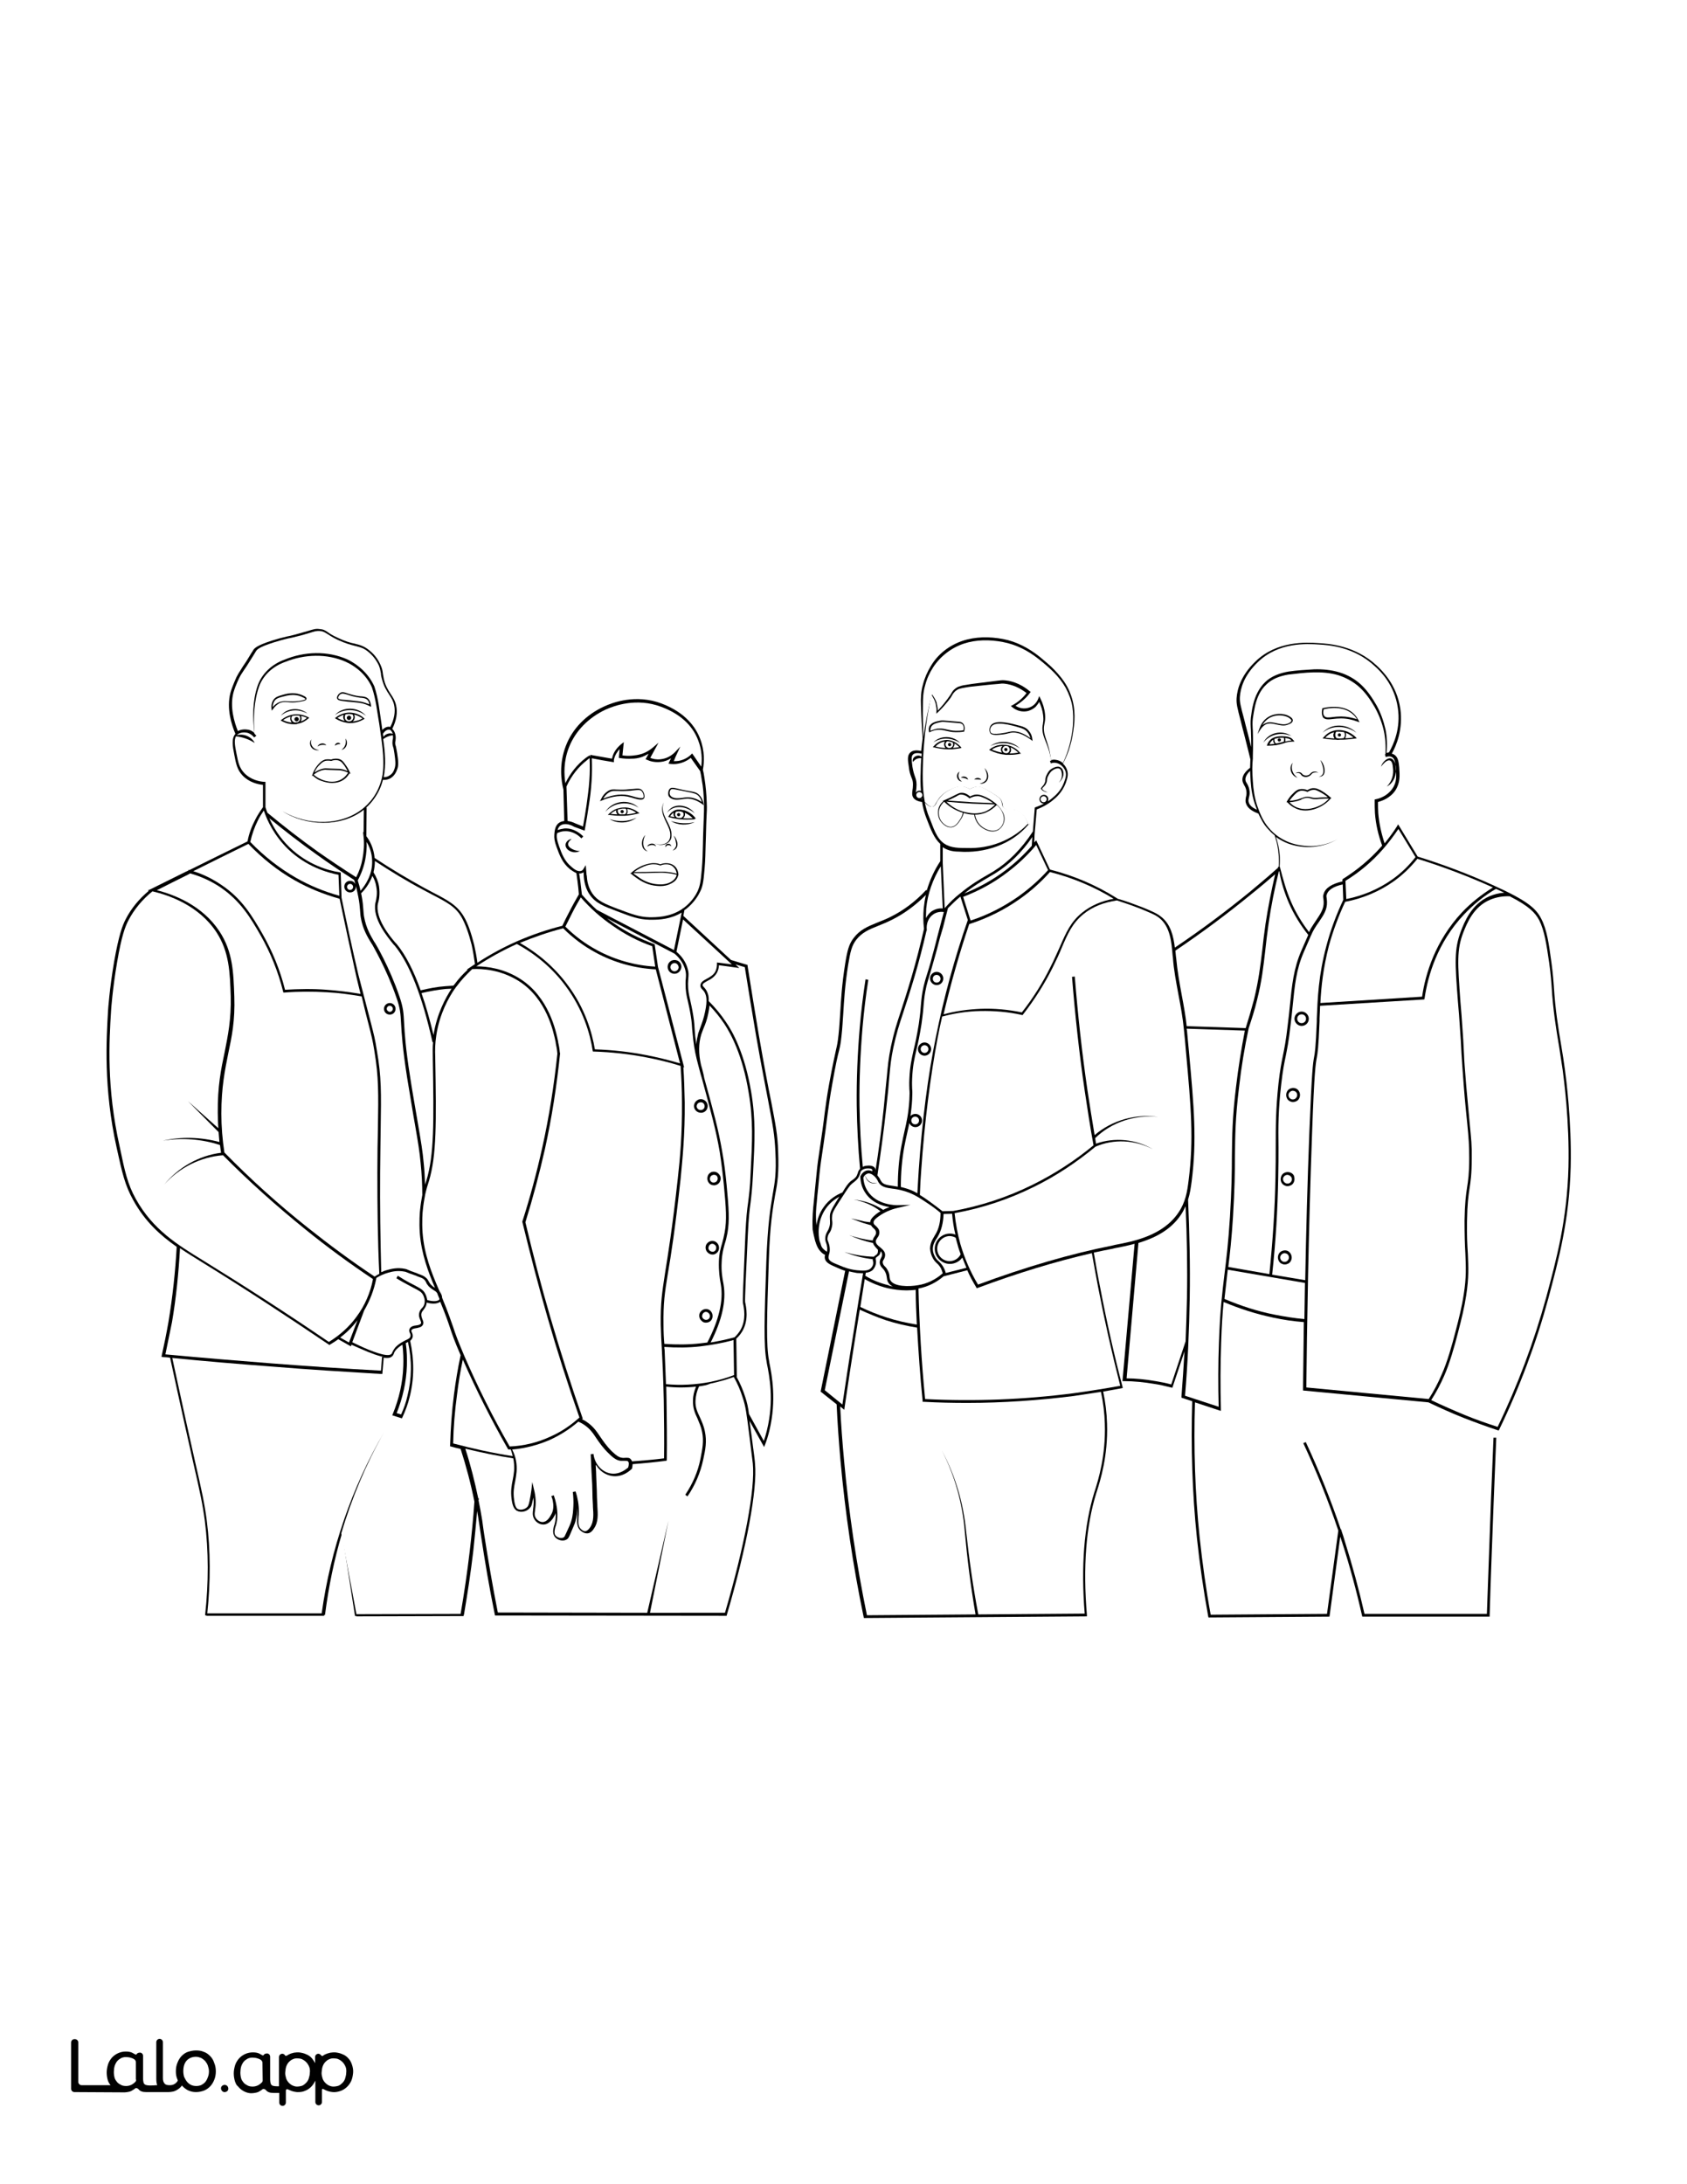
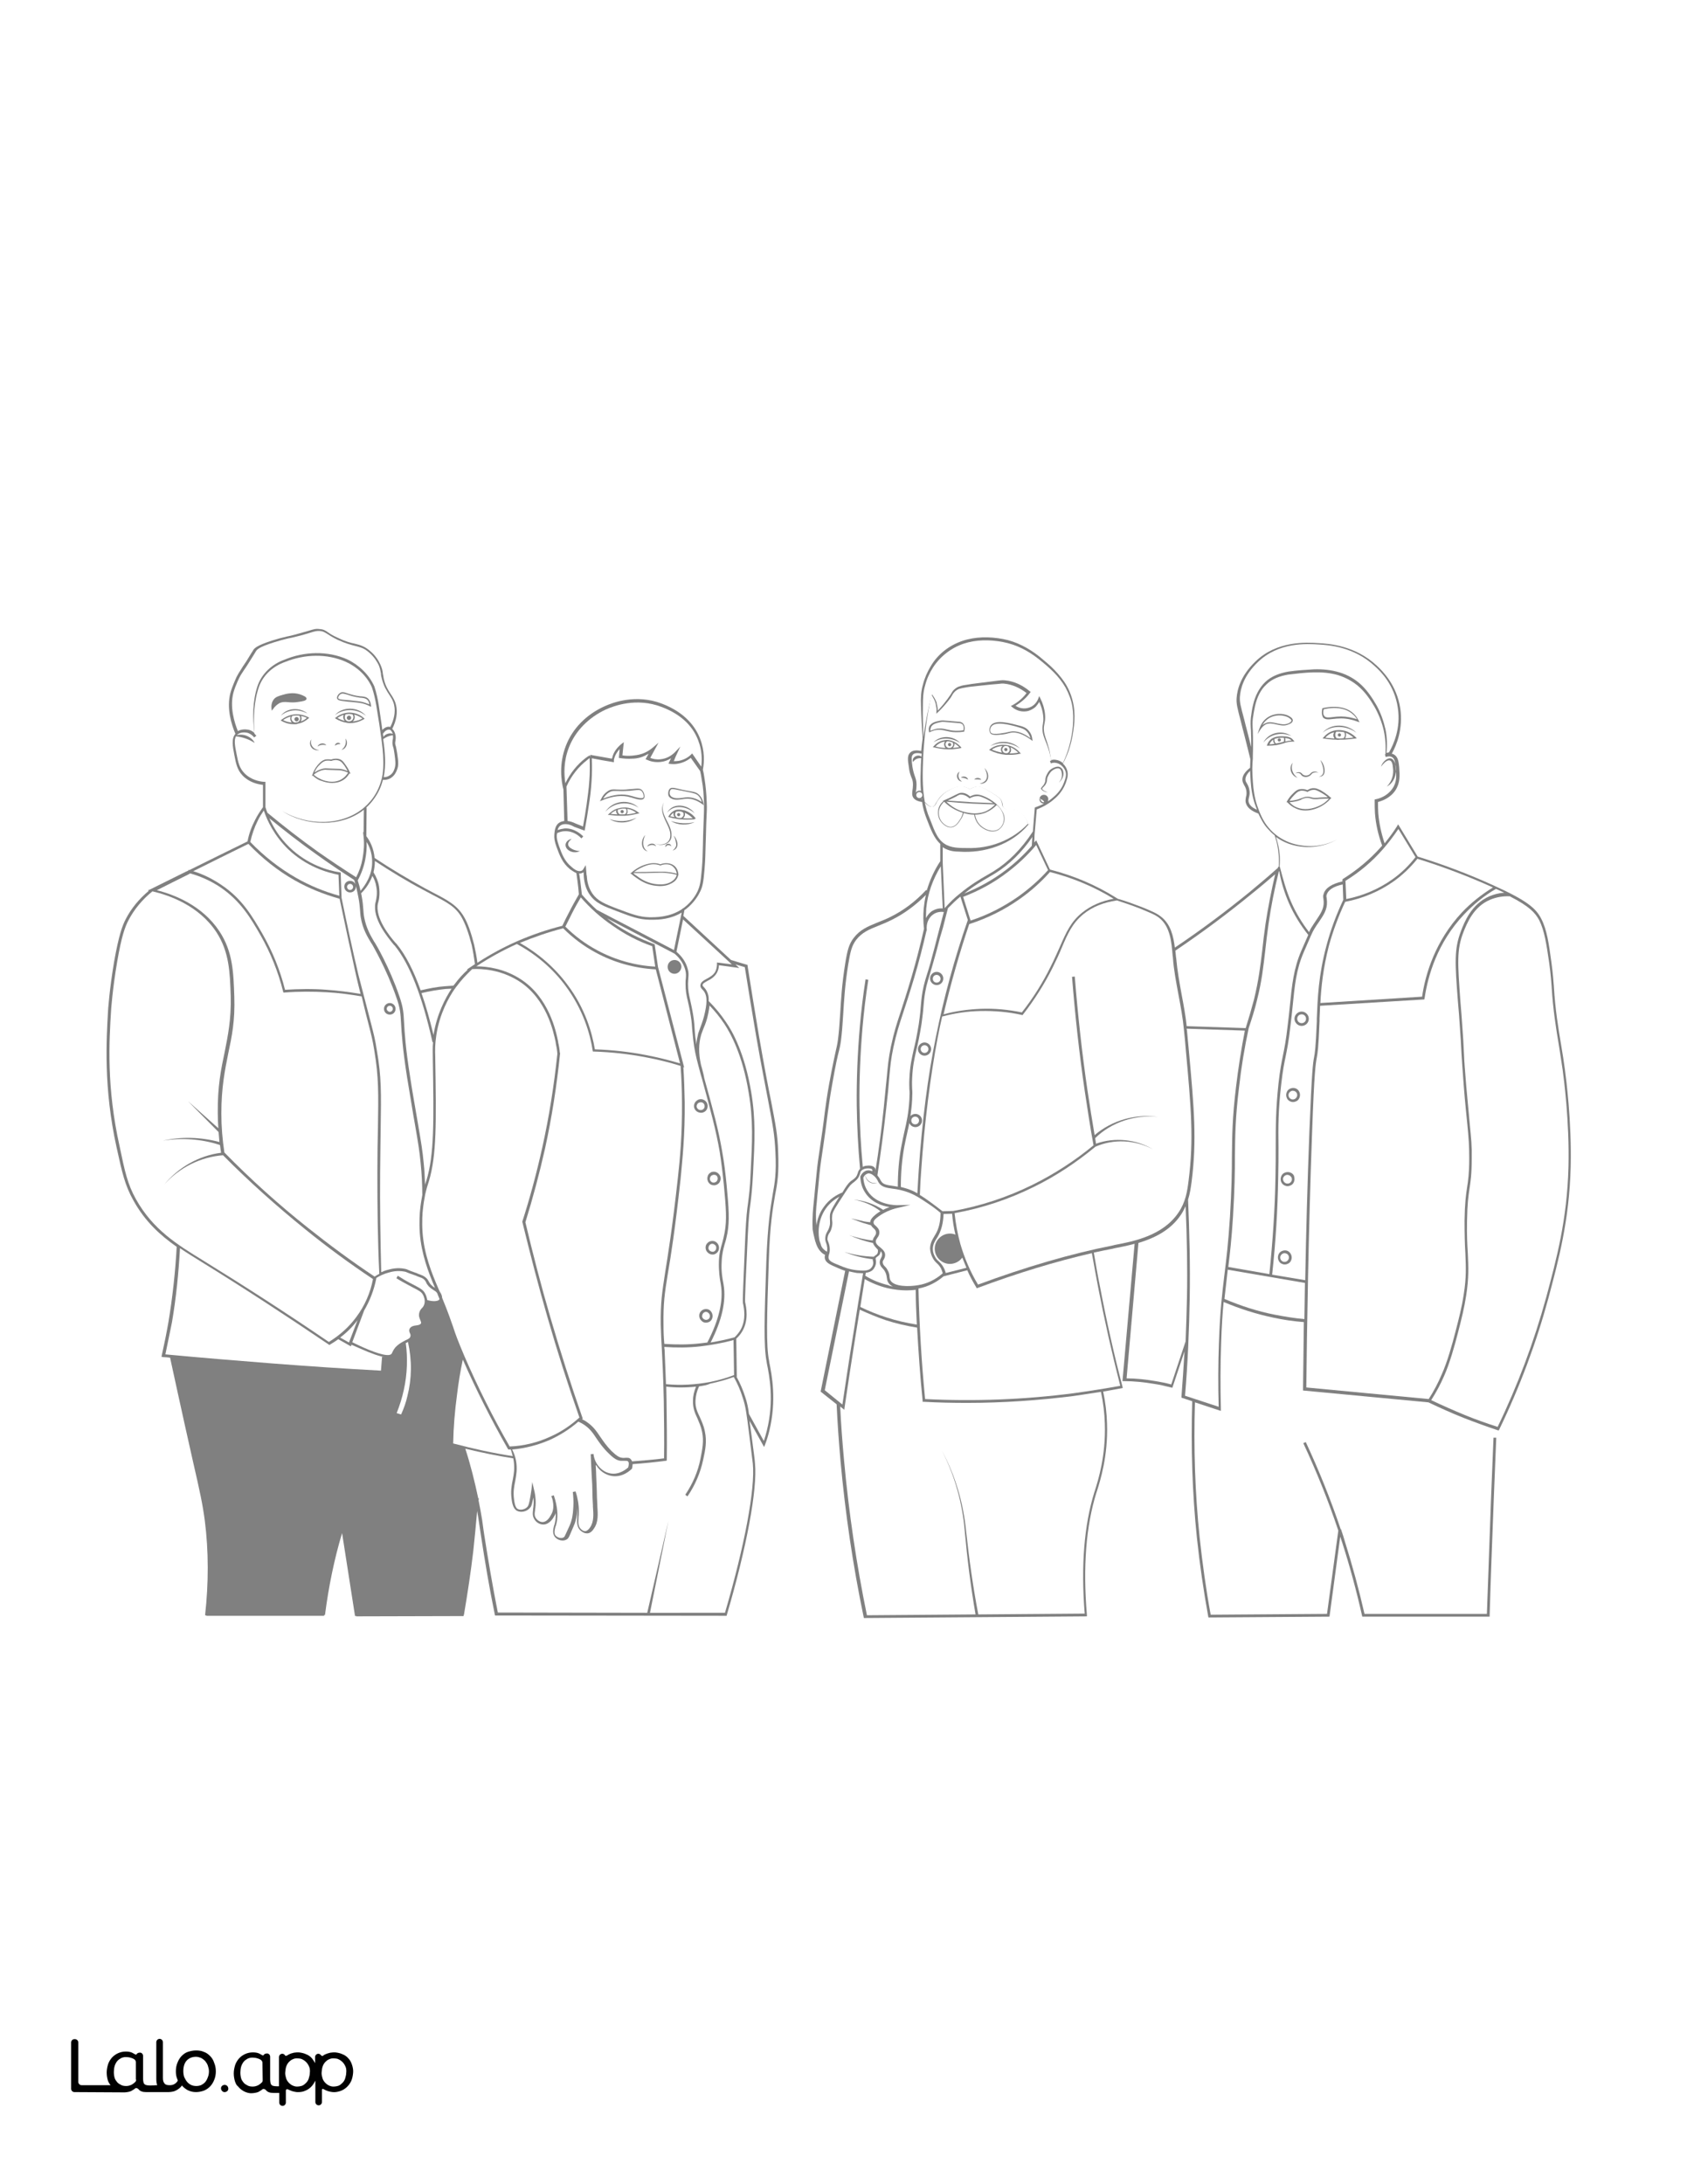
<svg xmlns="http://www.w3.org/2000/svg" version="1.1" id="Layer_1" data-layer="Layer_1" x="0px" y="0px" viewBox="0 0 612 792" style="enable-background:new 0 0 612 792;" xml:space="preserve">
  <rect x="0" y="0" width="612" height="792" fill="#808080" stroke="none" />
  <style type="text/css">
	.st0{fill:#FFFFFF;}
	.st1{fill:#010101;}
</style>
  <g id="Black">
-     <rect x="19.4" y="38.1" width="555.2" height="689" />
-   </g>
+     </g>
  <g id="Color">
    <path class="st0" d="M355.8,365.8c5-0.2,10,0.3,14.9,1.3c4.1-5.2,7.6-10.8,10.4-16.5c1.4-2.7,2.4-5.2,3.4-7.3   c2.3-5.3,4-9.1,8.1-12.4c3.1-2.5,7-4.2,11.4-5c-7-4.3-14.8-7.6-23.1-9.7c-3.3,3.7-7,7-11,9.8c-5.5,3.9-11.6,6.9-18,9l-0.3,0.1   c-3.6,10.7-6.7,21.6-9.3,32.7C346.7,366.6,351.2,366,355.8,365.8z" />
    <path class="st0" d="M348,324.2c4.1-3.4,7.5-5.4,10.3-7c0.8-0.5,1.5-0.9,2.2-1.3c5.3-3.3,10.1-8.1,14.2-14.4l0.7-8.7l0.3-0.1   c1.1-0.4,2.1-0.8,3-1.3l0,0c-0.9,0-1.6-0.7-1.6-1.6s0.7-1.6,1.6-1.6s1.6,0.7,1.6,1.6c0,0.3-0.1,0.5-0.2,0.8c0.5-0.3,1-0.7,1.5-1.1   c1.1-0.9,3.3-2.7,4.4-5.8c0.5-1.4,1-2.7,0.5-4.1c-0.5-1.3-1.8-2.8-3.6-3c-0.6-0.1-1.1,0-1.7,0.2l-0.3-0.9c0.2-0.1,0.3-0.1,0.5-0.1   c-0.4-1.7-0.7-3.5-1.4-5.2c-0.6-1.8-1.6-3.6-1.8-5.6c0-0.5-0.1-1,0-1.5c0-0.5,0.2-1,0.2-1.5c0.2-0.9,0.1-1.9,0-2.8   c-0.2-1.6-0.7-3.2-1.4-4.7c-0.3,0.6-0.8,1.2-1.3,1.8c-0.8,0.7-1.7,1.2-2.7,1.5c-2,0.5-4.2,0-5.8-1.4l-0.5-0.4l0.6-0.3   c2-1.1,3.8-2.6,5.1-4.4c-2.3-1.8-5.1-3.1-8-3.4c-0.7-0.1-1.5,0-2.3,0.1l-2.4,0.2l-4.8,0.5c-1.6,0.2-3.2,0.3-4.7,0.6   c-0.8,0.1-1.5,0.3-2.3,0.5c-0.7,0.3-1.3,0.7-1.8,1.3c-0.5,0.5-0.8,1.3-1.3,2s-1,1.3-1.5,1.9c-1,1.2-2.1,2.4-3.3,3.5l-0.3,0.3v-0.4   c0-0.6,0.1-1.1,0-1.7s-0.2-1.1-0.3-1.7c-0.3-1.1-0.9-2.1-1.5-3.1c-1.6,7.4-2.6,15-3,22.6c-0.2,5.4-0.4,10.9,0.6,16.3   c1.2,1.3,2.1,1.9,2.9,1.7c0.5-0.1,0.7-0.5,1.1-1.2c0.2-0.4,0.6-1,1-1.6c1-1.4,2.4-2.5,4.1-3.3c1.2-0.6,3.2-1.6,5.5-1   c0.6,0.2,1.2,0.4,1.7,0.8c1.1-0.7,2.2-1,3.3-0.9c0.6,0,1.2,0.2,3.9,1.7c3.4,2,4,2.7,4.3,3.3c0.3,0.6,0.4,1.1,0.4,1.5   c0.1,0.4,0.1,0.7,0.4,1.1c0.6,0.7,1.5,0.7,2.5,0.7c0.7,0,1.4,0,2.2,0.3c1.8,0.6,3.2,2.3,4.3,5.2c0.2-0.2,0.3-0.3,0.5-0.5   c-0.1,0.2-0.3,0.4-0.5,0.5l0,0H373c-6.1,7.2-15.9,10.4-25.2,9.7c-2.5,0-4.3-0.6-5.8-1.6v5.8l0.7,16.3   C344.6,327.2,346.2,325.6,348,324.2z M377.8,285.6c0.1-0.2,0.3-0.4,0.4-0.5c0.3-0.3,0.5-0.6,0.7-1s0.3-0.7,0.3-1.1s0.1-0.9,0.2-1.3   c0.3-0.8,0.7-1.6,1.3-2.3c0.3-0.3,0.7-0.6,1.1-0.8c0.4-0.2,0.8-0.4,1.2-0.5c0.4-0.1,1-0.2,1.4,0c0.5,0.2,0.9,0.6,1.1,1   c0.4,0.9,0.4,1.8,0.1,2.6c-0.3,0.8-0.8,1.6-1.5,2.1c0.6-0.6,1-1.4,1.1-2.2c0.1-0.8,0-1.6-0.3-2.3c-0.7-1.4-2.8-0.4-3.7,0.6   c-0.5,0.6-0.9,1.3-1.2,2c-0.1,0.4-0.2,0.7-0.2,1.1c0,0.5-0.2,0.9-0.4,1.3c-0.2,0.4-0.5,0.7-0.8,1s-0.6,0.5-0.5,0.8s0.5,0.5,0.8,0.7   c0.4,0.2,0.8,0.3,1.2,0.5c-0.4-0.1-0.8-0.1-1.2-0.3c-0.4-0.2-0.8-0.3-1.1-0.8C377.5,286.1,377.6,285.8,377.8,285.6z M337.4,265.4   l-0.3,0.2l-0.1-0.3c-0.1-0.7-0.1-1.3,0.1-1.8c0.7-1.6,2.6-1.9,4.1-2.2c0.6-0.1,0.8-0.1,4.1,0.2l2.4,0.2c0.5,0,1.2,0.1,1.7,0.7   c0.7,0.8,0.6,2.1,0.4,2.7v0.2h-0.2c-1,0.2-2,0.2-2.9,0.2c-1.5,0-2.6-0.3-3.5-0.5c-1.2-0.3-2.2-0.5-3.6-0.3   C338.9,264.8,338.2,265.1,337.4,265.4z M348.3,269.4c-2.9-1.9-6.7-2.2-9.7-0.2C341.2,266.5,345.9,266.7,348.3,269.4z M339.5,273.7   C339.4,273.7,339.4,273.7,339.5,273.7C339.4,273.7,339.4,273.7,339.5,273.7S339.5,273.7,339.5,273.7L339.5,273.7z M344.8,271.7   c-0.3,0-0.6,0-0.9,0c-1.7,0-3.4-0.3-5.1-0.7l-0.4-0.1l0.3-0.3c0.5-0.6,1.8-1.9,3.9-2.2c0.3,0,0.5-0.1,0.8-0.1   c0.8,0,1.6,0.2,2.3,0.5c1.8,0.7,2.9,2.1,2.9,2.1l0.2,0.3l-0.4,0.1c-1,0.2-2,0.3-3,0.4C345.3,271.7,345.1,271.7,344.8,271.7z    M348.1,279.8c-0.8,1.4-0.4,2.8,0.9,3.6C347.1,283.3,346.5,280.7,348.1,279.8z M348.6,282c0.7-0.8,2.4-0.4,2.6,0.7   C350.3,282.2,349.6,282,348.6,282z M353.4,282.6c0.7-0.7,2-0.7,2.6,0.1C355,282.6,354.4,282.6,353.4,282.6z M355.4,284.2   c0.6-0.2,1.2-0.4,1.7-0.8c1.6-1.2,0.9-3.5,0-4.9C359.4,280.5,358.9,284.4,355.4,284.2z M370,273.3c-1.2,0.3-2.4,0.4-3.6,0.4   c-0.3,0-0.7,0-1,0l0,0l0,0l0,0c-0.2,0-0.3,0-0.5,0c-2-0.2-3.9-0.7-5.7-1.6l-0.4-0.2l0.3-0.2c0.7-0.6,2.7-1.9,5.5-1.6l0,0l0,0   c0.1,0,0.1,0,0.2,0c3,0.3,4.8,2.3,5.3,2.9l0.3,0.3L370,273.3z M359.3,270.5c3.1-2.3,8-1.9,10.7,0.9   C366.9,269.2,362.8,268.8,359.3,270.5z M366.6,265.7c-0.1,0-0.3,0.1-0.4,0.1c-0.7,0.2-1.8,0.5-3.3,0.6c-2.7,0.3-3.4-0.2-3.6-0.5   c-0.5-0.7-0.5-1.9,0.1-2.8c1.7-2.4,7.3-0.8,10.7,0.1c1.1,0.3,2.3,0.7,3.2,1.9c0.7,0.8,1.1,1.8,1.2,3l0.1,0.6l-0.5-0.4   C371.1,266.1,368.6,265.3,366.6,265.7z" />
    <path class="st0" d="M308,461l-8.8,43.1l6.4,5.2c1.2-8,2.4-16.1,3.7-24c1.2-7.8,2.5-15.7,3.8-23.6c-0.7,0-1.4-0.1-2.2-0.1   C309.8,461.4,308.8,461.2,308,461z" />
    <path class="st0" d="M125.3,253.8c1.3,0.1,2.3,0.2,3,0.3c1.1,0.1,1.7,0.2,2.5,0.3c1.1,0.2,2.2,0.6,3.2,1c-0.1-0.7-0.3-1.2-0.7-1.6   c-0.6-0.6-1.4-0.7-2.3-0.8h-0.3c-2.1-0.3-3.5-0.7-4.6-1.1c-1.3-0.4-2-0.6-2.7-0.1c-0.5,0.4-0.8,1-0.7,1.4   C123,253.6,123.8,253.7,125.3,253.8z" />
    <path class="st0" d="M369.8,263.8c-3-0.9-8.7-2.5-10.2-0.3c-0.5,0.7-0.5,1.7-0.1,2.2c0.3,0.4,1.4,0.5,3.2,0.3   c1.5-0.2,2.6-0.4,3.3-0.6c0.2,0,0.3-0.1,0.5-0.1c0.4-0.1,0.8-0.1,1.2-0.1c1.8,0,3.9,0.8,6.1,2.5c-0.2-0.8-0.5-1.5-1-2.1   C371.9,264.4,370.8,264.1,369.8,263.8z" />
    <path class="st0" d="M374.3,306.7l0.2-3.2c-3.9,5.7-8.5,10.1-13.5,13.2c-0.7,0.4-1.4,0.8-2.2,1.3c-2.4,1.4-5.4,3.1-9,6   c5.4-2.2,10.5-5,15.2-8.6C368.3,312.9,371.5,309.9,374.3,306.7z" />
    <path class="st0" d="M317.5,424.8c0,0.1-0.1,0.3-0.1,0.4c0,0,0,0,0.1,0C317.5,425.2,317.5,425,317.5,424.8z" />
    <path class="st0" d="M128.5,259.1c0.1,0.3,0.2,0.6,0.2,0.9c0,0.7-0.3,1.3-0.8,1.6c1.5-0.1,2.8-0.6,3.6-1.1   C130.9,260.1,129.9,259.5,128.5,259.1z" />
    <path class="st0" d="M124.3,282.3c0.8-0.5,1.4-1.3,2-2.1c-1-0.5-2-0.8-3.1-0.9c-0.3,0-0.4,0-2.9-0.1h-0.1c-1.3,0-2.1-0.1-2.2-0.1   c-1.4,0.1-2.8,0.7-4.2,1.8c0.7,0.6,1.5,1.2,2.3,1.5C116.6,282.7,120.9,284.7,124.3,282.3z" />
    <path class="st0" d="M461.9,268.2c-0.6,0.4-1,0.9-1.4,1.7c0.6,0,1.3-0.1,1.9-0.2C462,269.3,461.8,268.9,461.9,268.2   C461.8,268.3,461.8,268.3,461.9,268.2z" />
    <path class="st0" d="M211.5,299.7c0.5-2.6,0.9-5.3,1.3-7.9c0.4-3.2,0.8-5.6,1-8.8c0.2-2.7,0.2-5.4,0.1-8.1   c-0.3,0.2-0.6,0.4-0.9,0.7c-3.1,2.4-5.7,5.6-7.5,9.6l0.4,12.5c0.9,0.1,1.9,0.4,2.9,0.9l0,0L211.5,299.7z" />
    <path class="st0" d="M343.4,264.5c0.9,0.2,2,0.5,3.4,0.5c0.9,0,1.8,0,2.7-0.2c0.1-0.6,0.2-1.5-0.3-2.1c-0.4-0.4-1-0.5-1.4-0.5   l-2.4-0.2c-3.2-0.3-3.4-0.3-4-0.2c-1.4,0.3-3.2,0.6-3.7,2c-0.1,0.3-0.2,0.7-0.2,1.2c0.7-0.3,1.4-0.5,2.1-0.7   c0.4-0.1,0.8-0.1,1.1-0.1C341.7,264.1,342.5,264.3,343.4,264.5z" />
    <path class="st0" d="M368.8,293.7c-0.7-0.2-1.4-0.2-2.1-0.2c-1,0-2,0-2.7-0.8c-0.4-0.4-0.4-0.8-0.5-1.2c0-0.4-0.1-0.8-0.4-1.4   c-0.2-0.4-0.5-1-4.2-3.2c-2.6-1.5-3.2-1.7-3.8-1.7c-1.1-0.1-2.1,0.3-3.2,0.9h-0.1h-0.1c-0.5-0.4-1.1-0.6-1.7-0.8   c-2.2-0.6-4.2,0.4-5.3,1c-1.6,0.8-3,1.9-4,3.3c-0.5,0.6-0.8,1.1-1,1.6c-0.4,0.7-0.7,1.2-1.3,1.3c-0.8,0.2-1.8-0.3-2.9-1.5   c0.4,1.9,0.9,3.8,1.7,5.6c1.4,3.3,2.4,7.4,5.5,9.4c2.3,1.5,5.3,1.5,8.1,1.5c8.2,0.3,16.5-2.8,22.2-8.9h-0.1   C372,295.9,370.5,294.2,368.8,293.7z M364.1,298.5c-0.5,1.4-1.4,2.1-2,2.5c-0.6,0.3-1.3,0.5-2,0.5c-1.8,0-3.7-1.1-4.7-2.1   c-1.3-1.3-1.8-2.8-2-4c-1.5,0-2.7-0.3-3.4-0.5c-0.2,0-0.3-0.1-0.4-0.1c-0.2,0.9-0.6,1.7-1.1,2.4c-0.7,1.1-1.7,2.6-3.3,2.8   c-0.1,0-0.2,0-0.4,0c-1.7,0-3-1.5-3.4-2c-1.6-2-1-4.3-1-4.6c0.4-1.5,1.2-2.4,1.9-2.9h-0.5l0.9-0.4c1.2-0.5,2.3-1,3.4-1.6l0.6-0.3   c0.9-0.4,1.3-0.7,1.9-0.7c1.1-0.1,2.2,0.3,3.3,1.3c0.8-0.4,1.6-0.7,2.4-0.7s1.5,0.2,2.3,0.5c1.6,0.6,3.1,1.5,4.6,2.7l0.2,0.2l0,0   c0.1,0.1,0.1,0.1,0.2,0.2l0.1,0.1l0,0c0.8,0.7,1.4,1.5,1.9,2.4C364,294.8,364.9,296.6,364.1,298.5z" />
    <path class="st0" d="M345.7,271.2c0.8-0.1,1.5-0.1,2.3-0.3c-0.3-0.3-1-0.9-1.8-1.4c0,0.1,0.1,0.3,0.1,0.4   C346.2,270.4,346,270.8,345.7,271.2z" />
    <path class="st0" d="M224.1,294.1c0,0.5,0.3,1,0.8,1.2c0.2,0,0.4,0,0.6,0c0.1,0,0.2,0,0.3,0c0.3,0,0.5,0,0.8,0   c0.5-0.2,0.7-0.7,0.7-1.2c0-0.4-0.1-0.7-0.4-0.9c-0.2,0-0.3,0-0.5,0c-0.1,0-0.2,0-0.3,0c-0.3,0-0.5,0-0.8,0.1s-0.7,0.1-1,0.2   c0,0,0,0-0.1,0C224.1,293.7,224.1,293.9,224.1,294.1z M225.7,293.7c0.3,0,0.6,0.3,0.6,0.6s-0.3,0.6-0.6,0.6s-0.6-0.3-0.6-0.6   S225.3,293.7,225.7,293.7z" />
    <path class="st0" d="M227.5,293.3c0.1,0.3,0.2,0.6,0.2,0.9c0,0.4-0.1,0.8-0.4,1.1c1.2-0.1,2.4-0.3,3.5-0.6   C230.2,294.2,229,293.5,227.5,293.3z" />
    <path class="st0" d="M223.6,293.8c-0.8,0.3-1.5,0.8-2.1,1.3c0.9,0.1,1.7,0.2,2.5,0.2c-0.3-0.3-0.5-0.8-0.5-1.2   C223.6,294,223.6,293.9,223.6,293.8z" />
    <path class="st0" d="M360.3,291.2c-1.3-0.9-2.6-1.6-3.9-2.1c-0.7-0.3-1.4-0.5-2.1-0.4c-0.8,0-1.6,0.3-2.4,0.7l-0.2,0.1l-0.1-0.1   c-1-0.9-2.1-1.3-3-1.3c-0.5,0-0.9,0.2-1.7,0.7l-0.6,0.3c-0.8,0.4-1.7,0.8-2.5,1.2c3,0.2,6,0.4,8.9,0.6   C355.2,291,357.8,291.1,360.3,291.2z" />
    <path class="st0" d="M247.8,296.7c1.2,0.1,2.3,0.1,3.5,0c-0.9-0.9-1.8-1.5-2.9-2c0.1,0.2,0.1,0.4,0.1,0.6   C248.5,295.8,248.2,296.4,247.8,296.7z" />
    <path class="st0" d="M237.3,320.5c2.4,0.4,4.4,0.2,5.9-0.6c0.5-0.3,1.6-0.9,2.1-2.1c0.1-0.2,0.1-0.4,0.2-0.6   c-1.4-0.4-2.9-0.6-4.4-0.7c-1.3-0.1-2.3,0-3,0h-0.4c-2.1,0.1-4.8,0.1-8,0.1c0.4,0.4,0.8,0.7,1.3,1   C232.3,318.6,234.4,320,237.3,320.5z" />
    <path class="st0" d="M243.1,296c0.6,0.1,1.1,0.2,1.6,0.3c-0.2-0.3-0.4-0.7-0.4-1.1c0-0.2,0-0.4,0.1-0.6   C243.9,295,243.4,295.5,243.1,296z" />
    <path class="st0" d="M343,269.9c0,0.6,0.4,1.1,1,1.3c0.3,0,0.5,0,0.8,0c0.6-0.2,1-0.7,1-1.3c0-0.2-0.1-0.5-0.2-0.7   c-0.7-0.2-1.3-0.4-2-0.4C343.2,269.1,343,269.5,343,269.9z M344.5,269.4c0.3,0,0.6,0.3,0.6,0.6s-0.3,0.6-0.6,0.6s-0.6-0.3-0.6-0.6   S344.1,269.4,344.5,269.4z" />
    <path class="st0" d="M241.7,313.4c-0.7,0-1.4,0.1-2,0.4h-0.1h-0.1c-0.6-0.2-1.3-0.4-2-0.4c-0.9-0.1-1.9,0.1-2.9,0.4   c-1.5,0.5-3.1,1.3-4.6,2.4c3.1,0,5.6,0,7.7-0.1h0.4c0.4,0,1,0,1.6,0c0.4,0,0.9,0,1.4,0c1.5,0.1,3,0.3,4.4,0.7   c-0.1-0.6-0.3-1.5-1-2.2C243.6,313.5,242.3,313.4,241.7,313.4z" />
    <path class="st0" d="M363.6,271.8c0,0.5,0.3,1,0.8,1.2c0.2,0,0.3,0.1,0.5,0.1c0.1,0,0.3,0,0.4,0c0.6-0.1,1-0.7,1-1.3   c0-0.5-0.3-1-0.7-1.2c-0.3-0.1-0.6-0.1-0.9-0.1c0,0,0,0-0.1,0C364.1,270.6,363.6,271.2,363.6,271.8z M364.9,271.2   c0.3,0,0.6,0.3,0.6,0.6c0,0.3-0.3,0.6-0.6,0.6s-0.6-0.3-0.6-0.6C364.3,271.4,364.6,271.2,364.9,271.2z" />
    <path class="st0" d="M105.3,260.5c0-0.2,0.1-0.5,0.1-0.7c-0.9,0.3-1.9,0.7-2.7,1.3c0.7,0.4,1.8,0.8,3.2,0.9   C105.5,261.7,105.3,261.1,105.3,260.5z" />
    <path class="st0" d="M107.1,262L107.1,262c0.3,0,0.6-0.1,0.9-0.1l0,0l0,0c0.6-0.3,0.9-0.8,0.9-1.4c0-0.4-0.1-0.7-0.3-1   c-0.8-0.1-1.6-0.1-2.6,0.1c-0.2,0.3-0.3,0.6-0.3,0.9C105.8,261.3,106.3,261.9,107.1,262z M107.6,260c0.5,0,0.8,0.4,0.8,0.8   s-0.4,0.8-0.8,0.8s-0.8-0.4-0.8-0.8S107.1,260,107.6,260z" />
    <path class="st0" d="M363.7,270.5c-1.8,0.1-3.2,0.8-3.9,1.3c1.2,0.5,2.4,0.9,3.7,1.1c-0.2-0.3-0.4-0.7-0.4-1.1   C363.1,271.3,363.3,270.8,363.7,270.5z" />
    <path class="st0" d="M109.1,261.6c0.9-0.3,1.7-0.8,2.2-1.3c-0.5-0.3-1.2-0.5-2.1-0.7c0.1,0.3,0.2,0.6,0.2,0.9   C109.4,260.9,109.3,261.3,109.1,261.6z" />
-     <path class="st0" d="M108.4,254.2c2.1-0.3,2.4-0.6,2.4-0.7c0-0.2-0.7-0.6-2-1.1c-0.9-0.3-1.8-0.4-2.6-0.4c-1.5,0-2.8,0.4-3.6,0.6   c-1.5,0.4-2.2,0.6-2.8,1.3c-0.7,0.8-0.8,1.7-0.9,2.5c0.7-0.8,1.5-1.4,2.4-1.8c1.1-0.4,2-0.4,3.1-0.3   C105.5,254.3,106.7,254.4,108.4,254.2z" />
    <path class="st0" d="M135,312c-0.1-2.8-1-5.1-2-6.7c0.1,2.1-0.1,4.3-0.5,6.4c-0.5,2.6-1.4,5.1-2.7,7.5v0.1c0.4,1.2,0.7,2.4,1,3.7   C132.4,321.1,135.2,317.3,135,312z" />
    <path class="st0" d="M332,407.7c0.8,0,1.4-0.6,1.4-1.4s-0.6-1.4-1.4-1.4s-1.4,0.6-1.4,1.4S331.2,407.7,332,407.7z" />
    <path class="st0" d="M366.2,273.2c1.1,0,2.2-0.1,3.2-0.3c-0.5-0.5-1.5-1.4-2.8-1.9c0.1,0.3,0.2,0.6,0.2,0.9   C366.8,272.4,366.6,272.9,366.2,273.2z" />
    <path class="st0" d="M214.1,273.7l1.1,0.2c2.3,0.4,4.5,0.8,6.8,1.2c0-0.1,0-0.2,0.1-0.3c0.4-1.9,1.5-3.5,3.3-5l0.9-0.7l-0.5,4.8   c1.2,0.2,2.4,0.2,3.6,0.1c0.9-0.1,2.1-0.2,3.6-0.7c1.4-0.5,2.6-1.2,3.8-2.2l2.1-1.8l-3,5.5c0.9,0.4,2.3,0.7,3.8,0.5   c1.9-0.2,3.7-1.1,5.1-2.5l2-2.1l-1.2,2.6c-0.4,0.8-0.7,1.5-1,2.3l-0.2,0.4c0.6,0,1.2,0,1.8-0.1c2.1-0.4,3.6-1.4,4.5-2.3l0.4-0.4   l3.3,4.8c0.3-2.5,0.3-5.9-1.1-9.5c-2.1-5.6-6.7-9.7-13.4-12.2c-9-3.4-17.1-0.4-20.2,1c-6.2,2.9-11,7.8-13.3,13.7   c-2,5.1-1.8,9.8-1.3,13c1.8-3.7,4.3-6.8,7.3-9.1c0.5-0.4,1-0.7,1.5-1l0.2,0.3h0.1L214.1,273.7z" />
    <path class="st0" d="M342.5,269.9c0-0.4,0.1-0.7,0.3-1h-0.1c-1.6,0.2-2.8,1.2-3.3,1.8c1.2,0.3,2.4,0.5,3.6,0.5   C342.7,270.8,342.5,270.4,342.5,269.9z" />
    <path class="st0" d="M129.2,318.1c1.1-2.1,1.9-4.4,2.3-6.7c0.5-2.6,0.7-5.3,0.4-8l-0.2-1.8l0.2,0.3l0.1-8.3   c-8.1,6.5-21.2,6-29.6,0.5c9.5,5.6,21.9,5.3,29.6-1.2v-0.1h0.1c3.3-2.8,5.8-6.8,6.7-12c0.8-6-0.4-12.3-1.2-18.2   c-0.8-4.5-1.2-9.1-2.7-13.4c-1.8-4.1-5.4-7.4-9.4-9.2c-6.9-3.1-15-2.8-22,0c-4.3,1.5-7.9,4.6-9.5,8.9c-1.9,5.4-2.1,11.4-1.7,17.1   c0.3,0.3,0.5,0.6,0.7,0.8l-0.8,0.6c-0.3-0.4-1.1-1.3-2.5-1.7c-1-0.2-2.5-0.2-3.5,0.6c-0.1,0.1-0.2,0.2-0.3,0.3   c2.4-0.7,5.4,0.5,6.5,2.8c-2.2-1.4-4.3-2.1-6.8-2.4c-0.8,1.4-0.3,3.8,0.2,6.3c0.6,3.1,1,5.1,2.8,7c2.4,2.5,5.6,3.1,7.2,3.2h0.5v9.2   c0.2,0.6,0.4,1.3,0.7,2c5.9,4.9,12.1,9.7,18.4,14.2C120,312.1,124.6,315.2,129.2,318.1z M132,260.8c-0.9,0.5-2.7,1.4-4.9,1.4   c-0.4,0-0.8,0-1.2-0.1c-1.4-0.2-2.8-0.7-4.1-1.5l-0.3-0.2l0.3-0.2c0.7-0.6,2.3-1.6,4.4-1.8c3-0.2,5.1,1.3,5.8,2l0.3,0.2L132,260.8z    M125.3,267.8c1.2,1.3,0.4,3.8-1.4,4.1C125.2,270.9,125.8,269.4,125.3,267.8z M123.5,269.8c-0.9,0-1.3,0.1-2,0.6   C121.5,269.4,123,268.9,123.5,269.8z M123.2,251.4c0.8-0.7,1.7-0.4,3.1,0.1c1,0.3,2.5,0.8,4.5,1h0.3c1,0.1,1.9,0.2,2.6,1   c0.5,0.6,0.8,1.4,0.9,2.4v0.4l-0.4-0.2c-1.1-0.6-2.3-1-3.5-1.2c-0.7-0.1-1.4-0.2-2.5-0.3c-0.7-0.1-1.7-0.1-3-0.3   c-1.7-0.2-2.6-0.3-2.9-1C122.1,252.7,122.6,251.8,123.2,251.4z M132.8,259.6c-3.2-2.7-8-2.8-11.3-0.3   C124.3,256.1,130,256.2,132.8,259.6z M120.1,275.4c0.9-0.3,2.2-0.5,3.4,0c0.8,0.4,1.2,1,1.9,2c0.6,0.8,1.1,1.7,1.5,2.6l0.3,0.6   l-0.4-0.2c-0.6,1-1.3,1.8-2.1,2.3c-1.3,0.9-2.8,1.2-4.2,1.2c-2.3,0-4.2-0.9-4.6-1c-0.9-0.4-1.7-1-2.5-1.7l-0.3,0.3l0.3-0.8   c0.4-1.2,1-2.2,1.7-3.1c0.7-0.8,1.5-1.8,2.9-2.2C118.6,275.3,119.4,275.3,120.1,275.4z M118.4,270.2c-1.2-0.2-2.2-0.2-3.2,0.5   C115.7,269.4,117.6,269.2,118.4,270.2z M113,268.1c-0.7,2,0.7,3.7,2.8,3.9c-0.5,0.1-1,0.1-1.5-0.1   C112.6,271.5,111.9,269.4,113,268.1z M99,257.2l-0.4,0.5l-0.1-0.7c-0.1-0.8-0.1-2.3,0.9-3.5c0.7-0.8,1.6-1.1,3-1.5   c1.3-0.4,3.8-1.1,6.5-0.2c1.1,0.4,2.4,0.9,2.3,1.6c-0.1,0.7-1.4,0.9-2.8,1.1c-1.7,0.3-3,0.2-4,0.1c-1.1-0.1-1.9-0.1-2.9,0.3   C100.6,255.4,99.7,256.1,99,257.2z M111.5,258.7c-0.8-0.4-1.6-0.7-2.4-0.9c-2.5-0.6-5.2,0-7.2,1.7   C104.1,256.6,108.8,256.4,111.5,258.7z M101.8,261.2l0.3-0.2c1.1-0.9,2.4-1.5,3.7-1.8c2.7-0.6,5,0.3,6.1,0.9l0.3,0.2l-0.3,0.2   c-0.8,0.7-2,1.6-3.8,1.9c-0.2,0.1-0.5,0.2-0.8,0.2c-0.1,0-0.2,0-0.2,0c-0.2,0-0.4,0-0.6,0c-2.1,0-3.7-0.8-4.4-1.2L101.8,261.2z" />
    <path class="st0" d="M330.1,432.6c-2.5-1-4.6-1.4-6.4-1.6c-2.2-0.3-4-0.6-5-2.3c-0.1-0.1-0.1-0.2-0.2-0.4c-0.3-0.6-0.8-1.5-1.8-2.2   c-0.4-0.3-1-0.7-1.8-0.6c-0.4,0.1-0.7,0.3-1,0.5c0.3,2.1,2.4,3.5,4.5,2.8c-0.5,0.2-1.1,0.4-1.6,0.3c-1.6-0.1-2.9-1.5-2.9-3.1   c-0.4,0.4-0.6,0.8-0.7,1c0.1,1.8,0.6,3.4,1.5,4.8c3.3,5.3,10.5,5.2,10.8,5.2l4.8-0.1l-4.7,1.1c-2.6,0.6-5,1.7-6.9,3.1   c-1.7,1.2-1.8,1.8-1.8,2.2c0,0.5,0.3,0.8,0.8,1.2c0.5,0.5,1.2,1.1,1.3,2.1c0.1,1-0.3,1.7-0.7,2.2c-0.3,0.5-0.6,0.8-0.6,1.4   c0.1,0.8,0.7,1.4,1.5,2c0.8,0.7,1.8,1.4,1.9,2.7c0,0.8-0.2,1.3-0.5,1.8s-0.5,0.8-0.3,1.4c0.1,0.4,0.3,0.7,0.6,1   c0.3,0.3,0.6,0.6,0.9,1.1c0.7,1.1,0.9,2,0.9,2.8c0.1,0.5,0.1,0.9,0.3,1.2c1.2,2.4,6.8,2.4,10.1,1.8c3.2-0.5,6.3-2,8.9-4.3   c-0.2-0.7-0.4-1.3-0.7-1.9c-0.5-0.8-0.9-1.3-1.5-1.8c-0.6-0.6-1.1-1.1-1.6-2.2c-0.3-0.6-0.7-1.7-0.8-3c0-2,0.9-3.4,1.6-4.6   c0.1-0.2,0.2-0.4,0.3-0.5c1.3-2.1,1.9-4.8,1.9-7.9c-1.4-1.2-2.9-2.3-4.4-3.3C333.8,434.5,332.3,433.5,330.1,432.6z" />
    <path class="st0" d="M479,363.7l36.9-2.3c1.2-8.3,4.8-20.2,14.4-30.5c3.3-3.5,7.1-6.5,11.3-9.1c-0.1,0-0.1,0-0.2-0.1   c-8.7-3.9-17.8-7.4-27.2-10.3c-2.5,3.1-5.3,5.8-8.5,8.1c-5.2,3.7-11.3,6.3-17.7,7.5c-2.4,5.1-4.4,10.5-5.9,15.9   C480,351.1,479.3,357.8,479,363.7z" />
    <path class="st0" d="M468.4,327.1c1.7,3.9,3.9,7.5,6.5,10.9c0.3-0.7,0.6-1.3,0.8-1.6c0.6-1,1.2-1.8,1.7-2.6   c1.6-2.4,2.9-4.2,2.8-6.8c0-0.4-0.1-0.8-0.1-1.1c-0.1-0.6-0.2-1.1,0.1-1.8c0.6-2.1,2.9-3.6,6.8-4.5v-0.7l0.2-0.2   c5.1-3.2,9.8-7.1,13.7-11.5c0.2-0.2,0.4-0.4,0.5-0.6c-1.4-3.8-2.3-7.7-2.6-11.7c-0.1-1.5-0.1-3.1-0.1-4.6v-0.4l0.4-0.1   c1.2-0.2,4.1-1.1,6-3.8c1.7-2.4,1.5-4.8,1.2-7.6c-0.2-2-0.3-3.4-1.4-3.9c-0.7-0.4-1.6-0.2-2.2,0l-0.3-1c0.1,0,0.1,0,0.2,0   c0.2-2.9,0-5.8-0.6-8.6c-0.7-3-1.8-5.8-3.3-8.5c-1.5-2.6-3.3-5.2-5.5-7.2s-4.9-3.5-7.8-4.4c-5.8-1.7-12.1-0.9-18-0.2   c-3,0.5-5.9,1.5-8,3.6c-2.2,2-3.4,4.8-4.1,7.8c-0.3,1.5-0.6,3-0.8,4.5c-0.2,1.5-0.1,3,0,4.5c0.1,3.1,0.1,6.1,0,9.2   c0,0.2,0,0.5,0,0.7v0.1l0,0c-0.1,1.3-0.2,2.5-0.2,3.7c0,1.5,0.1,3,0.2,4.6c0.2,3,0.6,6,1.6,8.9s2.2,5.7,4.2,8   c1.9,2.3,4.5,4.1,7.3,5.2s5.9,1.5,8.9,1.4c3-0.2,6-1,8.7-2.5c-5.3,3.1-12,3.7-17.8,1.6c-1.6-0.6-3.1-1.4-4.5-2.4   c0.2,0.6,0.4,1.2,0.5,1.7c0.8,2.9,1.1,6,0.8,9.1h0.1C465.4,318.6,466.6,323,468.4,327.1z M505.8,276.1c1.4,3.1,0.5,7.5-2.7,9.1   c1.9-1.9,2.6-4.4,2.2-7c-0.3-4.1-2.7-2.4-4.3-0.2C501.5,276.1,504.4,273.4,505.8,276.1z M479.7,256.9v-0.1h0.1   c1.2-0.3,7.6-1.7,11.4,2.1c0.7,0.7,1.2,1.5,1.7,2.4l0.3,0.6l-0.6-0.2c-2.1-0.8-4.1-1.2-6.1-1.2c-1.1,0-2.1,0.1-2.9,0.2   c-1.6,0.2-2.8,0.3-3.6-0.5C479.5,259.3,479.4,258.3,479.7,256.9z M492.1,265.7c-3.6-2.6-8.8-3-12.3,0   C482.9,262.1,488.8,262.4,492.1,265.7z M479,275.6c1.6,1.4,2.7,6.3-0.6,6C481.3,281.2,479.8,277.3,479,275.6z M472.3,280.5   c0.6,0.9,2,0.9,2.8,0.3c0.2-0.2,0.5-0.6,0.9-0.8c0.8-0.4,1.7-0.2,2.3,0.2c-0.7-0.2-1.6-0.2-2.2,0.2c-0.3,0.2-0.4,0.5-0.8,0.8   c-0.7,0.5-1.6,0.7-2.4,0.4c-0.4-0.1-0.8-0.5-1-0.8c-0.4-0.6-1.2-0.6-2-0.4C470.7,279.9,471.7,279.8,472.3,280.5z M470.7,282   c-2.3-0.6-3.4-3.7-1.7-5.4C468.1,278.6,468.9,280.7,470.7,282z M457.2,264.6l-1,1.6l0.6-1.8c0.4-1.1,1.1-2.8,2.7-4   c2.5-1.9,6-1.9,8-0.8c0.4,0.2,1.5,0.8,1.5,1.6c0,0.8-1,1.3-1.4,1.4l0,0c-1.6,0.8-3,0.4-4.5,0.1c-1.3-0.3-2.5-0.6-3.8-0.1   C458.5,263,457.8,263.7,457.2,264.6z M458.3,269.3c1.8-3.7,6.9-4.8,10.2-2.4C464.9,265.3,460.7,266.2,458.3,269.3z M465.8,269.5   c-0.1,0-0.2,0.1-0.4,0.1c-0.4,0.1-1.3,0.4-2.5,0.6c-0.9,0.1-1.9,0.2-2.9,0.2h-0.4l0.1-0.4c0.5-1.2,1.3-2.1,2.3-2.5   c0.2-0.1,0.3-0.1,0.5-0.2c1-0.3,2.1-0.4,3.3-0.3h0.2c1,0.1,1.7,0.2,2.5,0.7c0.3,0.2,0.5,0.5,0.8,0.8l0.3,0.4h-0.5   c-1.2,0-2.2,0.2-3.1,0.5L465.8,269.5z M482.7,289.6c-1,1.2-2.2,2.1-3.5,2.8c-1.9,1-3.8,1.5-5.6,1.5c-1.2,0-2.3-0.2-3.4-0.7   c-1.2-0.5-2.3-1.3-3.2-2.3h-0.3l0.2-0.4c0.6-1,1.3-2,2.2-2.8c0.7-0.7,1.3-1.3,2.3-1.5c0.9-0.2,1.9-0.1,2.9,0.3   c0.8-0.5,1.6-0.8,2.5-0.7c0.7,0,1.3,0.3,2.2,0.7c1.2,0.7,2.4,1.5,3.5,2.5l0.5,0.4L482.7,289.6L482.7,289.6z M484.6,268.2   L484.6,268.2L484.6,268.2c-1.5,0-3-0.2-4.4-0.4l-0.4-0.1l0.3-0.3c0.7-0.8,1.8-1.9,3.6-2.4c0.3-0.1,0.5-0.1,0.8-0.2l0,0h0.1l0,0l0,0   h0.1c1-0.1,2-0.1,3.1,0.2h0.1l0,0c1.4,0.4,2.8,1.2,3.9,2.3l0.4,0.4l-0.5,0.1c-1.4,0.2-2.8,0.3-4.1,0.4l0,0l0,0l0,0   c-0.2,0-0.4,0-0.6,0c0,0,0,0-0.1,0c-0.2,0-0.5,0-0.7,0C485.6,268.3,485.1,268.3,484.6,268.2z" />
    <path class="st0" d="M516.8,362l-0.1,0.4l-37.8,2.3c-0.1,1.6-0.1,3.1-0.2,4.6v1c-0.4,10-0.7,11.5-1,13.2c-0.4,2.2-0.9,4.6-1.7,27   c-1.3,34.9-1.9,72.8-2.1,92.6l44.4,4.2c1.8-2.8,3.4-5.8,4.7-8.9c2-4.4,3.8-10.8,5-15.5c1.3-5,2.3-8.9,3-13.5   c1-6.3,0.8-9.9,0.6-14.9c-0.2-3.2-0.3-6.8-0.3-11.9c0.1-6.4,0.5-9.2,0.9-11.9c0.4-2.6,0.8-5.1,0.8-10.7c0-4.8-0.2-7.2-0.7-12.4   c-0.3-3.2-0.8-7.5-1.3-14.1c-0.5-6.3-0.6-8.5-0.8-11.3c-0.1-2.7-0.3-6-0.9-14.2l-0.4-4.8c-1.1-14.2-1.4-19,1.1-25.6   c1.2-3.1,3.7-9.7,10.3-12.6c1.7-0.7,3.5-1.2,5.4-1.3c-0.9-0.4-1.9-0.9-3-1.4c-4.3,2.5-8.2,5.7-11.6,9.3   C521.4,341.9,518,353.8,516.8,362z" />
    <path class="st0" d="M487.1,267.7c0.1,0,0.2,0,0.3,0c0.3-0.3,0.5-0.8,0.5-1.2c0-0.4-0.1-0.7-0.3-1c-0.2,0-0.3-0.1-0.5-0.1   c-0.1,0-0.1,0-0.2,0c-0.5-0.1-1-0.1-1.4-0.1c-0.1,0-0.1,0-0.2,0c-0.2,0-0.3,0-0.5,0c-0.3,0.3-0.4,0.7-0.4,1.2s0.2,0.9,0.5,1.2   c0.1,0,0.2,0,0.3,0C485.7,267.8,486.4,267.8,487.1,267.7z M485.9,265.9c0.3,0,0.6,0.3,0.6,0.6s-0.3,0.6-0.6,0.6s-0.6-0.3-0.6-0.6   S485.6,265.9,485.9,265.9z" />
    <path class="st0" d="M308.5,428.4c0.2-0.2,0.5-0.3,0.7-0.5c0.7-0.5,1.3-0.9,1.7-1.8c0.1-0.3,0.2-0.6,0.3-0.8   c0.1-0.5,0.3-0.9,0.8-1.5l0,0c-0.7-7.6-1.1-15.4-1.2-23c-0.1-9.4,0.3-18.9,1.1-28.3c0.5-5.8,1.2-11.6,2.1-17.4l1,0.2   c-0.9,5.7-1.6,11.5-2.1,17.3c-0.8,9.4-1.2,18.9-1.1,28.2c0.1,7.4,0.5,14.9,1.2,22.3c0.4-0.2,0.9-0.4,1.4-0.4c0.7-0.1,2.5-0.2,3.1,1   c0.1,0.2,0.1,0.5,0.1,0.8c1.2-7.5,2.2-15.1,3-22.8c0.5-5,0.8-8.4,1.1-11.1c0.4-4.3,0.6-6.7,1.5-11.1c1.1-5.2,2.1-8.3,3.5-12.5   c1-3.1,2.3-7,4-12.8s3.2-11.7,4.5-17.4c-0.3-2.5-0.3-5-0.1-7.4c0.2-1.7,0.4-3.3,0.8-4.9c-3.8,3.8-7.9,6.8-12.3,9   c-1.8,0.9-3.5,1.6-5,2.2c-3.3,1.3-5.9,2.4-8,5.1c-1.6,2.1-2.1,4.2-2.9,9c-1.2,7.5-1.5,13-1.8,17.9c-0.2,2.6-0.3,5.1-0.6,7.7   c-0.3,2.9-0.5,3.8-0.9,5.5c-0.5,1.9-1.2,4.8-2.5,12.3c-0.9,5-1.1,6.9-1.6,10.3c-0.4,3.3-1,7.9-2.5,17.9c-0.3,2-0.7,5.8-1,9.4   c-0.2,1.9-0.4,3.7-0.5,5.2c-0.2,1.8-0.5,4.6-0.1,8.3c0.3-2.1,1-4.4,2.6-6.6c2.1-3,4.8-4.5,6.8-5.3   C306.9,430.2,307.7,429.1,308.5,428.4z" />
    <path class="st0" d="M444.8,465.7L444.8,465.7c-0.2,1.7-0.4,3.4-0.6,5.3c5.9,2.5,12,4.5,18.2,5.7c3.6,0.7,7.2,1.3,10.8,1.6   c0.1-4.2,0.1-8.6,0.2-13.1l-28-4.8L444.8,465.7z" />
    <path class="st0" d="M419.2,500.8c1.9,0.3,3.8,0.7,5.7,1.2l5.2-15.6c0.2-5.3,0.4-10.6,0.5-15.8c0.2-11,0-22.2-0.5-33.2   c-0.5,1-1,2.1-1.7,3.1c-3.8,5.7-9.8,8.5-15.4,10.2l-4.3,49.1C412.1,499.8,415.7,500.2,419.2,500.8z" />
    <path class="st0" d="M467.5,426.1c-0.1,0-0.3-0.1-0.5-0.1c-0.3,0-0.5,0.1-0.7,0.2c-0.4,0.2-0.6,0.5-0.8,0.9c-0.2,0.8,0.2,1.7,1.1,2   c0.4,0.1,0.8,0.1,1.2-0.1c0.4-0.2,0.6-0.5,0.8-0.9l0,0c0.1-0.4,0.1-0.8-0.1-1.2C468.2,426.5,467.9,426.2,467.5,426.1z" />
    <path class="st0" d="M298.7,452.9c0.4,0.4,0.8,0.7,1.3,1c0.1-0.4,0.1-0.8,0.1-1.4c-0.1-0.9-0.2-1.3-0.4-1.8c-0.2-0.5-0.4-1.1-0.3-2   c0.1-1,0.4-1.5,0.7-2.1c0.2-0.4,0.5-0.8,0.7-1.5c0.4-1.1,0.3-1.7,0.3-2.5c0-0.6-0.1-1.2,0-2.2c0.2-1.4,1.3-3.2,3.4-6.5   c-1.6,0.9-3.4,2.2-4.9,4.3c-3.3,4.7-2.7,10-2.3,11.7c0.1,0.4,0.3,0.7,0.4,1.1C297.9,451.9,298.2,452.4,298.7,452.9z" />
    <path class="st0" d="M449.5,394.2c-1.4,11.4-1.4,17.7-1.5,25c0,5.7-0.1,12.1-0.7,22c-0.5,8-1.1,13.3-1.7,18.2l14.9,2.6   c1.2-11.8,2-23.5,2.2-35c0.1-4.2,0.1-7.8,0.1-11c0-7.6,0-13.6,1-23.1c0.6-5.3,1.1-7.6,1.6-10.1s1.1-5.2,1.8-11.5   c0.3-2.2,0.5-4.3,0.7-6.3c0.8-8,1.4-13.8,4.2-20.3c1.1-2.5,1.9-4.3,2.5-5.7c-2.8-3.5-5.2-7.4-7-11.5c-1.6-3.7-2.8-7.5-3.5-11.5H464   c0-0.1,0-0.2,0-0.3c-1.6,6.4-2.9,12.9-3.8,19.3c-0.5,3.6-0.9,6.7-1.2,9.7c-0.7,5.9-1.2,10.9-3,18c-0.8,3.4-1.9,6.8-3,10.1l0,0   C451.5,379.8,450.3,387,449.5,394.2z" />
    <path class="st0" d="M454.9,362.5c1.7-7,2.3-12,3-17.8c0.3-3,0.7-6.1,1.2-9.7c0.9-5.9,2.1-12,3.5-18c-2.8,2.4-5.6,4.8-8.5,7.1   c-8.9,7.3-18.2,14.2-27.7,20.6c0.1,0.7,0.1,1.4,0.2,2.1l0.1,0.7c0.4,4.5,1.2,8.9,2,13.3c0.7,3.7,1.4,7.5,1.8,11.3l21.4,0.7   C453,369.3,454,365.9,454.9,362.5z" />
    <path class="st0" d="M431.6,470.6c-0.2,11.8-0.7,23.7-1.7,35.5l12.2,4c-0.2-7.7-0.2-15.6,0.1-23.3c0.4-11.7,1.2-18,2-24.7   c0.7-5.6,1.4-11.4,2-20.9c0.6-9.9,0.7-16.3,0.7-21.9c0.1-7.4,0.1-13.7,1.5-25.2c0.8-6.8,1.9-13.7,3.2-20.4l-21.1-0.7   c0,0.2,0,0.4,0.1,0.6c0.2,2.6,0.5,5.1,0.7,7.5c1.9,20.8,2.9,32.2,1,47.3c-0.3,2.2-0.6,4.4-1.3,6.6   C431.5,446.7,431.8,458.7,431.6,470.6z" />
    <path class="st0" d="M466.5,454.5c-0.1,0-0.3-0.1-0.5-0.1c-0.3,0-0.5,0.1-0.7,0.2c-0.4,0.2-0.6,0.5-0.8,0.9   c-0.1,0.4-0.1,0.8,0.1,1.2c0.2,0.4,0.5,0.6,0.9,0.8c0.4,0.1,0.8,0.1,1.2-0.1c0.4-0.2,0.6-0.5,0.8-0.9   C467.8,455.6,467.3,454.7,466.5,454.5z" />
    <path class="st0" d="M463.3,262.3c1.4,0.3,2.7,0.6,4.1,0l0.1,0.2l-0.1-0.2c0.9-0.4,1.1-0.8,1.1-1c0-0.3-0.4-0.7-1.2-1.2   c-0.8-0.4-1.9-0.7-3.1-0.7c-1.5,0-3.1,0.4-4.4,1.4c-0.9,0.7-1.5,1.5-1.9,2.2c0.4-0.4,0.8-0.6,1.3-0.8   C460.5,261.6,461.9,262,463.3,262.3z" />
    <path class="st0" d="M470.5,292.8c2.5,1,5.5,0.7,8.5-0.8c1.2-0.6,2.2-1.4,3.1-2.4c-0.3,0-0.8,0-1.4,0c-0.9,0-1.5,0.1-2,0.1   c-0.6,0.1-1.1,0.1-1.7,0.1c-0.8,0-1.2-0.2-1.6-0.3c-0.4-0.1-0.6-0.2-1.2-0.2c-0.8,0-1.4,0.3-2,0.5L472,290   c-1.3,0.5-2.7,0.8-4.2,0.9C468.6,291.8,469.5,292.4,470.5,292.8z" />
    <path class="st0" d="M476.7,286.4c-0.8,0-1.5,0.2-2.3,0.7l-0.1,0.1l-0.1-0.1c-0.5-0.2-1.1-0.4-1.8-0.4c-0.3,0-0.6,0-0.8,0.1   c-0.8,0.2-1.3,0.7-2,1.4c-0.7,0.7-1.3,1.4-1.8,2.2c1.5-0.1,2.9-0.4,4.1-0.9l0.3-0.1c0.6-0.2,1.2-0.5,2.1-0.5c0.7,0,1,0.1,1.4,0.2   c0.3,0.1,0.7,0.2,1.4,0.2c0.6,0,1,0,1.7-0.1c0.5,0,1.1-0.1,2-0.1c0.3,0,0.6,0,0.9,0c-0.9-0.8-1.9-1.4-3-2   C477.7,286.6,477.3,286.4,476.7,286.4z" />
    <path class="st0" d="M465.7,267.5c-0.2,0-0.5,0-0.7,0c-0.8,0-1.5,0.1-2.2,0.3c-0.1,0-0.2,0.1-0.4,0.1c0,0.1-0.1,0.2-0.1,0.4   c0,0.5,0.2,1,0.6,1.3c1.1-0.2,1.9-0.4,2.3-0.5c0.2-0.1,0.3-0.1,0.4-0.1h0.1c0.1-0.2,0.1-0.4,0.1-0.7   C465.9,268,465.8,267.8,465.7,267.5z M464.1,268.9c-0.3,0-0.6-0.3-0.6-0.6s0.3-0.6,0.6-0.6s0.6,0.3,0.6,0.6   S464.4,268.9,464.1,268.9z" />
    <path class="st0" d="M483.6,260c0.8-0.1,1.8-0.2,2.9-0.2h0.1c1.9,0,3.8,0.4,5.7,1c-0.4-0.6-0.8-1.2-1.3-1.6   c-3.6-3.5-9.3-2.4-10.8-2c-0.3,1.1-0.2,2,0.3,2.5C481,260.3,482.1,260.2,483.6,260z" />
    <path class="st0" d="M468.2,268.2c-0.6-0.4-1.2-0.5-2-0.6c0.1,0.2,0.1,0.5,0.1,0.8c0,0.2,0,0.4-0.1,0.5c0.7-0.2,1.4-0.3,2.3-0.4   C468.5,268.4,468.4,268.3,468.2,268.2z" />
    <path class="st0" d="M481.3,324.4c-0.2,0.5-0.1,0.8,0,1.4c0,0.3,0.1,0.7,0.1,1.2c0.1,2.9-1.3,4.9-3,7.4c-0.6,0.8-1.1,1.6-1.7,2.6   c-0.6,0.9-1.6,3.4-3.7,8.2c-2.8,6.4-3.3,12.1-4.1,20c-0.2,2-0.4,4-0.7,6.3c-0.7,6.4-1.3,9-1.8,11.6c-0.5,2.4-1,4.7-1.6,10   c-1.1,9.4-1.1,15.4-1,23c0,3.2,0,6.8-0.1,11c-0.2,11.5-0.9,23.3-2.2,35.1l12,2c0.3-16.7,0.8-35.6,1.5-53.6   c0.9-22.5,1.3-25,1.7-27.2c0.3-1.6,0.6-3.1,1-13v-1c0.3-7.4,0.6-15.7,3.5-26.5c1.5-5.7,3.6-11.3,6.1-16.6l-0.2-5.6   C483.8,321.4,481.8,322.7,481.3,324.4z M468.5,456.7c-0.2,0.7-0.6,1.2-1.2,1.5c-0.4,0.2-0.8,0.3-1.2,0.3c-0.2,0-0.5,0-0.7-0.1   c-0.7-0.2-1.2-0.6-1.5-1.2s-0.4-1.3-0.2-2c0.2-0.7,0.6-1.2,1.2-1.5s1.3-0.4,2-0.2C468.1,453.9,468.9,455.4,468.5,456.7z    M469.5,428.3c-0.2,0.7-0.6,1.2-1.2,1.5c-0.4,0.2-0.8,0.3-1.2,0.3c-0.2,0-0.5,0-0.7-0.1c-1.4-0.4-2.1-1.8-1.7-3.2   c0.2-0.7,0.6-1.2,1.2-1.5s1.3-0.4,2-0.2s1.2,0.6,1.5,1.2C469.6,427,469.7,427.6,469.5,428.3z M471.5,397.8   c-0.2,0.7-0.6,1.2-1.2,1.5c-0.4,0.2-0.8,0.3-1.2,0.3c-0.2,0-0.5,0-0.7-0.1c-0.7-0.2-1.2-0.6-1.5-1.2s-0.4-1.3-0.2-2   c0.2-0.7,0.6-1.2,1.2-1.5s1.3-0.4,2-0.2C471.2,395,471.9,396.5,471.5,397.8z M472.2,372c-1.4,0-2.6-1.2-2.6-2.6s1.2-2.6,2.6-2.6   s2.6,1.2,2.6,2.6C474.8,370.8,473.7,372,472.2,372z" />
    <path class="st0" d="M453.8,264.8c-0.1-1.5-0.2-3.1,0-4.7c0.2-1.5,0.4-3.1,0.8-4.6c0.7-3,2.1-6,4.4-8.2s5.5-3.3,8.5-3.8   c1.5-0.2,3.1-0.4,4.6-0.5s3.1-0.2,4.6-0.3c3.1-0.1,6.2,0.2,9.2,1.1c3,0.9,5.8,2.5,8,4.6c2.3,2.2,4,4.8,5.5,7.4   c1.5,2.7,2.5,5.6,3.2,8.6c0.6,2.8,0.7,5.8,0.4,8.6c0.3-0.1,0.6-0.1,0.9-0.2c1.7-2.9,4.3-8.8,3.2-16.1c-1.2-8.4-6.4-13.4-8.2-15   c-7.6-7.2-16.9-7.8-20.4-8c-4.4-0.3-14.7-0.9-22.2,6.4c-5.1,4.9-6.3,9.6-6.5,12.6c-0.1,1.9,0.2,3.1,1.6,8.3   c0.3,1.3,0.7,2.8,1.2,4.7c0.5,2,0.9,3.7,1.3,5.2C453.9,269.2,453.9,267,453.8,264.8z" />
    <path class="st0" d="M472.2,367.8c-0.9,0-1.6,0.7-1.6,1.6s0.7,1.6,1.6,1.6s1.6-0.7,1.6-1.6S473.1,367.8,472.2,367.8z" />
    <path class="st0" d="M480.8,267.5c1.1,0.1,2.2,0.2,3.3,0.3c-0.2-0.4-0.4-0.8-0.4-1.2c0-0.4,0.1-0.7,0.3-1c-0.1,0-0.1,0-0.2,0   C482.4,265.9,481.4,266.8,480.8,267.5z" />
    <path class="st0" d="M488.2,265.7c0.1,0.2,0.1,0.5,0.1,0.8c0,0.4-0.1,0.8-0.3,1.2c1,0,2-0.1,3-0.3   C490.1,266.7,489.2,266.1,488.2,265.7z" />
    <path class="st0" d="M469.5,395.6c-0.1,0-0.3-0.1-0.5-0.1c-0.3,0-0.5,0.1-0.7,0.2c-0.4,0.2-0.6,0.5-0.8,0.9   c-0.1,0.4-0.1,0.8,0.1,1.2c0.2,0.4,0.5,0.6,0.9,0.8c0.4,0.1,0.8,0.1,1.2-0.1c0.4-0.2,0.6-0.5,0.8-0.9l0,0   C470.8,396.7,470.3,395.8,469.5,395.6z" />
    <path class="st0" d="M340.4,342.3c-0.4,1.7-0.7,2.6-1.1,4.1c-1.1,4-1.7,5.9-2.1,7.3c-0.4,1.3-0.7,2.2-1.1,3.8   c-0.7,3.1-0.8,4.5-1,6.5c-0.1,1.6-0.3,3.7-0.8,7.3c-0.7,4.4-1.3,7.2-1.9,9.6c-0.7,3.1-1.3,5.6-1.5,10.2c-0.1,2,0,2.8,0,3.7   c0.1,0.9,0.1,1.8,0,3.9c-0.1,2.3-0.4,4.2-0.6,6c0.4-0.5,1.1-0.8,1.8-0.8c1.3,0,2.4,1.1,2.4,2.4s-1.1,2.4-2.4,2.4   c-1,0-1.9-0.6-2.2-1.5c-0.2,1.1-0.5,2.2-0.7,3.2c-0.4,1.6-0.7,3.3-1.1,5.2c-0.9,4.8-1.3,9.7-1.3,14.8c1.1,0.3,2.4,0.6,3.8,1.2   c0.8,0.3,1.5,0.7,2.2,1.1c0.2-3.1,0.3-5.9,0.5-8.5c1.2-17.5,3.3-34.1,6.2-48.1c2.9-14.4,6.8-28.7,11.6-42.5l-2.7-8.5   c-1.6,1.3-3.1,2.8-4.5,4.2c-0.4,1.6-1.1,4.1-1.8,7C341.2,339.3,340.7,341,340.4,342.3z M335.4,382.8c-1.3,0-2.4-1.1-2.4-2.4   s1.1-2.4,2.4-2.4s2.4,1.1,2.4,2.4S336.7,382.8,335.4,382.8z M339.8,357.2c-1.3,0-2.4-1.1-2.4-2.4s1.1-2.4,2.4-2.4s2.4,1.1,2.4,2.4   C342.2,356.2,341.1,357.2,339.8,357.2z" />
    <path class="st0" d="M335.9,332.9c0.5-0.9,1.2-1.8,2-2.4c1.5-1,3-1.2,4.1-1.1l-0.7-15.3c-2.9,4.7-4.8,10-5.3,15.4   C336,330.6,335.9,331.8,335.9,332.9z" />
    <path class="st0" d="M327.6,367.4c-1.4,4.2-2.4,7.3-3.5,12.4c-0.9,4.3-1.1,6.5-1.5,11c-0.2,2.7-0.5,6-1.1,11.1   c-0.9,8.2-2,16.3-3.2,24.3c0.5,0.6,0.9,1.2,1.1,1.7c0.1,0.1,0.1,0.2,0.2,0.3c0.7,1.3,2.1,1.5,4.3,1.8c0.6,0.1,1.2,0.2,1.8,0.3   c0-5,0.4-10,1.3-14.7c0.4-2,0.7-3.6,1.1-5.3c0.8-3.4,1.5-6.7,1.8-11.5c0.1-2,0.1-2.9,0-3.8c0-0.9-0.1-1.8,0-3.8   c0.2-4.6,0.8-7.1,1.5-10.3c0.6-2.4,1.2-5.2,1.9-9.5c0.5-3.5,0.7-5.6,0.8-7.2c0.2-2.1,0.3-3.6,1-6.7c0.4-1.7,0.7-2.6,1.1-3.9   c0.4-1.4,1.1-3.3,2.1-7.3c0.4-1.5,0.7-2.5,1.1-4.1c0.3-1.3,0.8-3.1,1.5-5.8c0.6-2.3,1.1-4.2,1.5-5.7c-0.7-0.1-2.4-0.2-3.9,0.9   c-1.7,1.2-2.5,3.3-2.3,5.5c0,0.1,0,0.2,0,0.4h-0.1c-1.3,5.7-2.8,11.5-4.5,17.2C329.9,360.4,328.6,364.3,327.6,367.4z" />
    <path class="st0" d="M310.5,435.2c0.2,0,0.4,0.1,0.6,0.1C311,435.2,310.8,435.2,310.5,435.2z" />
    <path class="st0" d="M311.9,474.9c-0.6,3.5-1.1,7-1.7,10.5c-1.3,8.2-2.6,16.6-3.8,24.9l-0.1,0.9l-1.5-1.2c0.3,6.5,0.8,13,1.4,19.5   c1.7,18.8,4.5,37.7,8.3,56.2l39.4-0.3c-1.7-9.9-3-20-3.9-30c-0.8-10.2-3.6-20.3-8.3-29.4c4.9,9.1,7.8,19.1,8.8,29.4   c1.1,10.1,2.5,20.1,4.4,30l38.6-0.3c-1.4-17.3-0.2-32.1,3.5-44l0.2-0.6c1.2-3.8,4-12.7,3.6-24.3c-0.1-3.8-0.6-7.7-1.4-11.5   c-3.3,0.5-6.6,1-9.9,1.5c-12.8,1.6-25.7,2.5-38.6,2.5c-5.3,0-10.5-0.1-15.8-0.4h-0.4v-0.4c-0.9-8.8-1.5-17.7-2-26.5   c-3.8-0.6-7.7-1.5-11.4-2.7C318.1,477.6,315,476.3,311.9,474.9z" />
    <path class="st0" d="M316.7,450.7c-3-0.6-5.8-1.6-8.6-2.8c0,0,0,0,0.1,0s0.3,0.1,0.5,0.2c0.4,0.2,0.6,0.3,0.7,0.3l0,0   c0.1,0,0.1,0,0,0l0,0c-0.1-0.1-0.4-0.2-0.7-0.3c-0.1-0.1-0.3-0.1-0.5-0.2h-0.1c2.8,0.9,5.6,1.6,8.5,1.9c0.1-0.6,0.4-1.1,0.7-1.5   c0.3-0.5,0.6-0.9,0.5-1.5c-0.1-0.7-0.5-1.1-1-1.5c-0.3-0.3-0.6-0.6-0.8-1l-1.7-0.5c-1.3-0.3-4.3-1.5-5.6-2c0.7,0.2,4.2,0.9,4.8,1.1   c0.4,0.1,1.4,0.2,2.2,0.3c0-0.9,0.7-1.8,2.2-3c0.5-0.4,1-0.7,1.5-1c-2.8-2.2-6.2-3.6-9.7-4.2c3.8,0.3,7.5,1.6,10.7,3.7   c0.7-0.4,1.5-0.7,2.3-1c-2.7-0.4-6.7-1.7-9-5.5c-1-1.6-1.5-3.4-1.6-5.4v-0.1v-0.1c0.1-0.2,0.9-2,2.6-2.2c0.7-0.1,1.2,0.1,1.7,0.3   c0.1-0.2,0.1-0.4,0-0.6c-0.2-0.4-1.2-0.5-2.1-0.4c-0.8,0.1-1.4,0.4-1.8,0.8c-0.3,0.3-0.4,0.6-0.5,1.1c-0.1,0.3-0.2,0.6-0.4,1   c-0.5,1.1-1.3,1.6-2,2.2c-0.2,0.1-0.4,0.3-0.6,0.5c-0.8,0.6-1.6,1.9-3.3,4.5c-2.4,3.7-3.7,5.6-3.8,6.9c-0.1,0.8-0.1,1.4,0,2   c0.1,0.8,0.1,1.6-0.3,2.9c-0.2,0.7-0.5,1.2-0.8,1.6c-0.3,0.5-0.5,0.9-0.6,1.7c-0.1,0.7,0.1,1,0.3,1.5c0.2,0.5,0.4,1.1,0.5,2.1   c0.1,1.2-0.1,1.9-0.3,2.5c-0.1,0.5-0.2,0.8-0.1,1.3c0.3,1.1,1.6,1.6,4.1,2.6c1.4,0.6,3.4,1.4,6.2,1.7c2.1,0.2,4,0.3,5-0.7   c0.6-0.6,0.9-1.3,0.9-2c0-0.3-0.1-0.4-0.1-0.6c-0.1-0.2-0.1-0.4-0.1-0.7c-3.5-0.4-7-1.3-10.2-2.6c0,0,0.2,0.1,0.4,0.2   c0,0,0.1,0,0.1,0.1c0.3,0.1,0.6,0.2,0.8,0.3c0.3,0.1,0.2,0.1,0,0s-0.4-0.2-0.8-0.3c0,0-0.1,0-0.1-0.1c-0.1,0-0.2-0.1-0.4-0.2   c3.4,1,7,1.6,10.6,1.7c0.2-0.2,0.4-0.4,0.6-0.5s0.4-0.3,0.6-0.5c0.3-0.4,0.3-0.9,0.3-1.5C317.8,452.4,317,451.7,316.7,450.7z" />
    <path class="st0" d="M323.9,466.5c-0.8-0.4-1.4-0.9-1.8-1.7c-0.3-0.5-0.3-1.1-0.4-1.6c-0.1-0.7-0.2-1.4-0.8-2.4   c-0.3-0.5-0.6-0.7-0.8-1c-0.4-0.4-0.7-0.8-0.9-1.5c-0.2-0.9,0.1-1.6,0.4-2.1c0.2-0.4,0.4-0.8,0.4-1.3s-0.2-0.8-0.5-1.2   c-0.1,0.5-0.2,0.9-0.4,1.2c-0.3,0.4-0.6,0.6-0.9,0.8c-0.3,0.2-0.4,0.3-0.5,0.5s0,0.3,0,0.6c0.1,0.2,0.1,0.5,0.1,0.9   c0,0.9-0.4,1.9-1.1,2.7c-0.7,0.7-1.6,1-2.6,1.1c-0.1,0.4-0.1,0.7-0.2,1.1c2.6,1.6,5.4,2.7,8.3,3.4   C322.8,466.3,323.3,466.4,323.9,466.5z" />
    <path class="st0" d="M311.5,435.3L311.5,435.3L311.5,435.3z" />
    <path class="st0" d="M343.3,290.7c1.5,1.4,3.7,3.1,6.9,3.8c1.4,0.3,4.4,1,7.6-0.4c1.2-0.6,2.3-1.4,3.2-2.4   c-2.8-0.1-5.5-0.2-8.3-0.3C349.6,291.2,346.4,291,343.3,290.7z" />
    <path class="st0" d="M126.6,261.6c0.9,0,1.6-0.7,1.6-1.6c0-0.4-0.1-0.7-0.4-1c-0.5-0.1-1-0.1-1.5-0.1c-0.3,0-0.6,0.1-0.9,0.1   c-0.2,0.3-0.3,0.6-0.3,1C125,260.9,125.7,261.6,126.6,261.6z M126.6,259.5c0.5,0,0.8,0.4,0.8,0.8s-0.4,0.8-0.8,0.8   s-0.8-0.4-0.8-0.8S126.2,259.5,126.6,259.5z" />
    <path class="st0" d="M93.4,248.8c1.5-4.5,5.3-8,9.8-9.6c7.2-3,15.6-3.3,22.8-0.1c4.2,2,7.9,5.5,9.8,9.8c1.5,4.4,1.9,9.1,2.6,13.6   c0.1,0.7,0.2,1.5,0.3,2.2c0.8-0.9,1.9-1.4,2.9-1.1c1.4-2.8,1.9-5.5,1.4-7.8c-0.3-1.6-1-2.7-1.8-3.9c-0.9-1.4-2-3-2.7-5.9   c-0.2-0.7-0.3-1.2-0.3-1.8c-0.2-1-0.3-1.8-0.8-3c-0.5-1-1.5-2.9-3.5-4.6c-1.8-1.6-3.2-1.9-5.1-2.4c-1.6-0.4-3.5-0.9-6.3-2.2   c-1.9-0.9-2.9-1.6-3.7-2.1c-1-0.6-1.5-1-2.7-1.1s-1.9,0.1-3.8,0.7c-1.1,0.3-2.5,0.8-4.7,1.3c-1.6,0.4-2.4,0.6-3.1,0.7   c-0.7,0.2-1.3,0.3-2.7,0.7c-7.1,2-8.2,3.1-8.6,3.5c-0.2,0.2-0.2,0.2-0.5,0.7s-0.9,1.5-2.3,3.7c-0.8,1.3-1.4,2.2-1.9,2.9   c-0.7,1.1-1.1,1.6-1.6,2.6c0,0-1.4,2.7-2.2,5.5c-1.4,5.2,0.3,10.8,1.6,14c1.2-0.7,2.7-0.7,3.8-0.5c1,0.2,1.7,0.7,2.2,1.2   C91.6,260.2,91.6,254.3,93.4,248.8z" />
    <path class="st0" d="M142.5,266.1L142.5,266.1c-0.1-0.3-0.5-1.3-1.1-1.5c-0.8-0.2-1.8,0.4-2.4,1.4h-0.1c0.1,0.4,0.1,0.8,0.2,1.2   C139.7,266.2,141.3,265.6,142.5,266.1z" />
    <path class="st0" d="M139.2,281.8c0.6,0,1.4-0.1,2.1-0.6c1.2-0.7,1.6-1.8,1.8-2.4c0.5-1.4,0.4-2.7,0-5.5c-0.2-1.3-0.3-2-0.5-2.5   c-0.2-0.7-0.3-1.1-0.2-2.1c0-0.2,0-0.4,0.1-0.6c0.1-0.5,0.1-1,0-1.5c-1.4,0.2-2.3,0.6-3.5,1.4C139.7,272.6,140.1,277.4,139.2,281.8   z" />
    <path class="st0" d="M309.9,435.1c0,0,0.1,0,0.2,0C310,435.1,310,435.1,309.9,435.1z" />
    <path class="st0" d="M339.8,353.5c-0.8,0-1.4,0.6-1.4,1.4s0.6,1.4,1.4,1.4s1.4-0.6,1.4-1.4S340.5,353.5,339.8,353.5z" />
    <path class="st0" d="M451.8,282.6c0,0.6,0.2,0.9,0.5,1.4s0.7,1.2,0.9,2.2c0.3,1.3,0.1,2.2-0.1,2.9c-0.1,0.6-0.3,1.1-0.1,1.8   c0.3,1.1,1.3,2,3,2.7c-0.2-0.4-0.3-0.9-0.5-1.3c-1.1-2.9-1.6-6-1.8-9.1c-0.1-1.2-0.1-2.5-0.2-3.7   C452.5,280.5,451.8,281.6,451.8,282.6z" />
    <path class="st0" d="M488.1,319.4l0.3,6.6c6.1-1.2,11.9-3.7,16.8-7.2c3.1-2.2,5.9-4.9,8.3-8l-6.2-10.2c-1.7,2.5-3.5,4.9-5.5,7.2   C497.9,312.3,493.3,316.2,488.1,319.4z" />
    <circle class="st0" cx="335.4" cy="380.4" r="1.4" />
    <path class="st0" d="M124.7,259.2c-1,0.3-1.8,0.8-2.3,1.1c0.8,0.5,1.8,0.9,2.7,1.1c-0.4-0.4-0.6-0.9-0.6-1.5   C124.5,259.7,124.6,259.5,124.7,259.2z" />
    <path class="st0" d="M530.9,338c-2.5,6.4-2.1,11.2-1.1,25.2l0.4,4.8c0.6,8.2,0.8,11.6,0.9,14.3c0.1,2.8,0.3,5,0.8,11.3   c0.6,6.6,1,10.9,1.3,14.1c0.5,5.2,0.8,7.6,0.7,12.5c0,5.7-0.4,8.2-0.8,10.8c-0.4,2.7-0.8,5.4-0.9,11.8c-0.1,5.1,0.1,8.7,0.3,11.8   c0.2,4.9,0.4,8.7-0.6,15.1c-0.7,4.6-1.7,8.6-3,13.6c-1.2,4.7-3,11.1-5,15.6c-1.3,3-2.9,6-4.7,8.8c4,1.9,8.1,3.7,12.2,5.4   c3.9,1.6,7.9,3,11.9,4.3c7.3-15.1,13.2-30.9,17.6-46.9c3.7-13.8,7.6-28,8.1-47.4c0.4-16.4-1.7-32.1-2.1-35.1   c-0.4-2.9-0.9-5.7-1.3-8.5c-1.1-6.5-2.2-13.3-2.7-21.6v-0.1c-0.1-1.2-0.3-4.5-0.9-8.7c-1-6.8-1.7-11.6-3.6-15.4   c-1.5-2.8-3.7-5.1-10.7-8.7c-2.5-0.1-4.8,0.3-7,1.2C534.5,328.7,532.1,335,530.9,338z" />
    <path class="st0" d="M340.2,448.4c-0.1,0.2-0.2,0.4-0.3,0.5c-0.7,1.1-1.5,2.3-1.5,4c0,1.1,0.4,2.1,0.7,2.6c0.4,0.9,0.9,1.4,1.5,1.9   c0.5,0.5,1.1,1.1,1.6,2c0.4,0.7,0.7,1.4,0.9,2.2l7.5-1.9c-0.5-1.2-1-2.4-1.5-3.7c-1,1.4-2.7,2.3-4.5,2.3c-3,0-5.5-2.5-5.5-5.5   s2.5-5.5,5.5-5.5c0.7,0,1.4,0.1,2,0.4c-0.6-2.5-1-5.1-1.2-7.6l-3.1,0.1C342.2,443.4,341.5,446.2,340.2,448.4z" />
    <path class="st0" d="M333.3,467.2h-0.1c0.3,13.2,1.1,26.7,2.4,40.1c17.9,0.9,36,0.2,53.8-2.1c5.8-0.8,11.5-1.7,17-2.7   c-3-11.7-5.7-23.7-8-35.6c-0.8-4.3-1.6-8.5-2.3-12.5c-13.1,3-26.9,7.2-41.4,12.6l-0.4,0.1l-0.2-0.4c-1.2-2-2.3-4-3.2-6.1l-8.6,2.2   C339.6,465.1,336.5,466.6,333.3,467.2z" />
    <path class="st0" d="M322,467.1c-2.9-0.7-5.7-1.8-8.3-3.3c-0.5,3.4-1.1,6.7-1.6,10.1c3.1,1.5,6.3,2.8,9.5,3.8c3.6,1.2,7.3,2,11,2.6   c-0.2-4.2-0.4-8.4-0.4-12.6c-1.1,0.1-2.2,0.2-3.3,0.2C326.6,467.9,324.3,467.6,322,467.1z" />
-     <path class="st0" d="M340,452.8c0,2.5,2,4.5,4.5,4.5c1.7,0,3.3-1,4-2.5c-0.4-1.1-0.8-2.2-1.1-3.4c-0.2-0.8-0.5-1.7-0.7-2.6   c-0.7-0.4-1.5-0.6-2.3-0.6C342,448.3,340,450.3,340,452.8z" />
    <path class="st0" d="M334.2,424.3c-0.2,2.7-0.4,5.7-0.5,9c1,0.6,2.2,1.4,3.7,2.5s3,2.2,4.5,3.4l3.9-0.1c10-1.8,19.7-5,28.8-9.5   c7.9-3.9,15.3-8.7,22.1-14.3c-1.2-6.5-2.2-13.2-3.2-19.8c-2-13.6-3.5-27.5-4.6-41.3l1-0.1c1.1,13.7,2.6,27.6,4.6,41.2   c0.8,5.4,1.7,10.9,2.6,16.3c6.3-5.4,14.9-7.8,23-6.6c-8.3-0.9-16.9,1.9-22.8,7.7c0.1,0.7,0.2,1.3,0.3,2c6.8-2.4,14.5-1.6,20.6,2   c-6.4-3.4-14.2-3.8-20.8-0.9c-6.9,5.7-14.4,10.7-22.4,14.6c-9.1,4.5-18.7,7.7-28.7,9.5c0.4,3.8,1.1,7.6,2.1,11.2   c1.5,5.1,3.6,10.1,6.4,14.7c17.3-6.4,33.7-11.2,48.9-14.2l0.8-0.2c6.9-1.3,17.4-3.4,23-11.7c2.6-3.8,3.2-7.6,3.7-11.7   c1.9-14.9,0.9-26.3-1-47.1c-0.2-2.4-0.4-4.8-0.7-7.5c-0.4-4.3-1.2-8.6-2-12.8c-0.8-4.4-1.7-8.9-2-13.4l-0.1-0.7   c-0.4-4.7-0.8-10.5-4.9-13.7c-1.4-1.1-3.2-1.8-6.8-3.3c-2.8-1.1-5.7-2.1-8.5-3c-4.8,0.7-8.9,2.3-12.2,5c-3.9,3.2-5.6,6.9-7.8,12.1   c-0.9,2.2-2,4.6-3.4,7.4c-2.9,5.8-6.5,11.5-10.7,16.9l-0.2,0.2l-0.3-0.1c-4.9-1.1-10-1.5-15-1.4c-4.7,0.1-9.3,0.8-13.8,2   c-0.6,2.5-1.1,5-1.6,7.5C337.5,390.3,335.4,406.9,334.2,424.3z" />
    <path class="st0" d="M365.6,316.2c-4.9,3.8-10.4,6.8-16.2,9l2.7,8.6c6.2-2,12-5,17.3-8.7c3.9-2.8,7.6-6,10.8-9.6l-4.3-9.1   C372.8,310.1,369.3,313.4,365.6,316.2z" />
    <path class="st0" d="M115.4,277.9c-0.6,0.7-1,1.4-1.3,2.2c1.3-0.9,2.6-1.4,3.9-1.5c0.1,0,0.6,0,2.2,0.1h0.1c2.5,0.1,2.7,0.1,3,0.1   c1,0.1,1.9,0.4,2.8,0.8c-0.3-0.6-0.7-1.3-1.1-1.9c-0.7-0.9-1.1-1.5-1.8-1.8c-1.1-0.5-2.2-0.3-3,0h-0.1H120c-0.3-0.1-0.7-0.1-1-0.1   s-0.7,0-1,0.1C116.8,276.3,116.1,277.2,115.4,277.9z" />
    <path class="st0" d="M259.2,451.3c-0.2-0.2-0.5-0.3-0.8-0.3c-0.1,0-0.2,0-0.2,0c-0.4,0.1-0.7,0.3-0.9,0.6c-0.2,0.3-0.3,0.7-0.3,1.1   c0.1,0.4,0.3,0.7,0.6,0.9c0.3,0.2,0.7,0.3,1.1,0.3c0.4-0.1,0.7-0.3,0.9-0.6l0,0C260,452.6,259.9,451.7,259.2,451.3z" />
    <path class="st0" d="M256.9,476c-0.2-0.2-0.5-0.3-0.8-0.3c-0.1,0-0.2,0-0.2,0c-0.4,0.1-0.7,0.3-0.9,0.6c-0.2,0.3-0.3,0.7-0.3,1.1   c0.1,0.4,0.3,0.7,0.6,0.9c0.7,0.5,1.6,0.3,2-0.3C257.7,477.4,257.6,476.5,256.9,476z" />
    <path class="st0" d="M258.3,428.7c0.7,0.3,1.6,0,1.9-0.7c0.2-0.4,0.2-0.7,0.1-1.1s-0.4-0.7-0.7-0.8c-0.2-0.1-0.4-0.1-0.6-0.1   s-0.3,0-0.5,0.1c-0.4,0.1-0.7,0.4-0.8,0.7C257.3,427.5,257.6,428.3,258.3,428.7z" />
-     <path class="st0" d="M244.7,349.2c-0.8,0-1.5,0.7-1.5,1.5s0.7,1.5,1.5,1.5s1.5-0.7,1.5-1.5C246.1,349.9,245.5,349.2,244.7,349.2z" />
    <path class="st0" d="M247.9,386.9c0.3,4.2,0.4,8.5,0.5,12.9c0.1,11.6-0.8,20.4-1.5,27.7c-2,18.3-3.5,27.9-4.6,34.2   c-1.2,7.4-1.7,10.8-1.6,18.7c0,2.6,0.1,4.7,0.3,6.9c4.4,0.3,8.8,0.3,13.1-0.2c0.8-0.1,1.6-0.2,2.5-0.3c4.2-8.1,5.9-15.2,4.9-21   l-0.1-0.6c-0.3-1.6-0.7-4.2-0.6-7.8c0.1-3,0.6-4.7,1.2-6.7c0.3-1.1,0.6-2.3,0.9-3.9c0.8-4.4,0.5-8.7-0.3-17.1   c-0.4-4-0.9-8.2-1.5-12c-1.4-8.1-3.2-14.6-6.4-26.4l-0.5-1.7c-0.3-1.2-0.6-2.3-0.9-3.4l0,0l0,0c-0.8-3-1.4-5.6-1.8-9.1   c-0.2-1.8-0.3-2.9-0.4-3.9c-0.1-1.2-0.1-2.4-0.5-4.8c-0.4-2.5-0.8-4.2-1.1-5.5c-0.5-2.1-0.8-3.6-0.8-6.2c0-0.8,0-1.4,0.1-1.9   c0.1-1.2,0.1-1.9-0.2-3.1c-0.6-2.2-1.9-4.2-3.9-5.9L220.2,333c0.8,0.6,1.7,1.3,2.6,1.9c4.5,3.1,9.3,5.5,14.4,7.4l0.3,0.1l1.2,8.2   l9.5,36.5L247.9,386.9z M258.1,478.6L258.1,478.6c-0.5,0.7-1.2,1-2,1c-0.5,0-1-0.1-1.4-0.5c-0.5-0.4-0.9-0.9-1-1.6   c-0.1-0.6,0-1.3,0.4-1.8s0.9-0.9,1.6-1c0.6-0.1,1.3,0,1.8,0.4C258.6,476,258.8,477.5,258.1,478.6z M260.4,453.9   c-0.4,0.5-0.9,0.9-1.6,1c-0.1,0-0.3,0-0.4,0c-0.5,0-1-0.2-1.4-0.5c-0.5-0.4-0.9-0.9-1-1.6c-0.1-0.6,0-1.3,0.4-1.8s0.9-0.9,1.6-1   c0.6-0.1,1.3,0,1.8,0.4C260.9,451.2,261.2,452.8,260.4,453.9z M258.1,425c0.6-0.2,1.3-0.2,1.9,0.1c0.6,0.3,1,0.8,1.3,1.4   c0.2,0.6,0.2,1.3-0.1,1.9c-0.4,0.9-1.3,1.4-2.2,1.4c-0.3,0-0.7-0.1-1-0.2c-1.2-0.6-1.7-2-1.2-3.3C257,425.7,257.5,425.3,258.1,425z    M252,400c0.3-0.6,0.8-1,1.4-1.3c0.6-0.2,1.3-0.2,1.9,0.1c1.2,0.6,1.8,2,1.2,3.3c-0.4,0.9-1.3,1.4-2.2,1.4c-0.3,0-0.7-0.1-1-0.2   C251.9,402.7,251.4,401.2,252,400z M244.7,353.1c-1.4,0-2.5-1.1-2.5-2.5s1.1-2.5,2.5-2.5s2.5,1.1,2.5,2.5   C247.1,352,246,353.1,244.7,353.1z" />
    <path class="st0" d="M333.5,286.7c0.2,0,0.4,0,0.6,0.1c-0.2-2.3-0.2-4.6-0.1-6.9c0-1.7,0.1-3.3,0.2-5c-1.4,0-2.1,0.3-3,1.4   c-0.6-1.8,1.9-3,3.1-1.9c0-0.4,0-0.8,0.1-1.1c-0.8-0.2-2.4-0.5-3.2,0.3c-0.7,0.7-0.5,2-0.2,4.4c0.3,1.7,0.6,2.7,0.9,3.5   c0.3,0.9,0.6,1.6,0.6,3c0,1-0.1,1.8-0.2,2.4c0,0.3-0.1,0.5-0.1,0.7C332.3,287.1,332.9,286.7,333.5,286.7z" />
    <path class="st0" d="M253.6,402.4c0.7,0.3,1.6,0,1.9-0.7c0.3-0.7,0-1.6-0.7-1.9c-0.2-0.1-0.4-0.1-0.6-0.1c-0.2,0-0.3,0-0.5,0.1   c-0.4,0.1-0.7,0.4-0.8,0.7C252.5,401.2,252.8,402,253.6,402.4z" />
    <path class="st0" d="M334.1,289.7c0.1,0,0.2,0,0.4,0.1c0-0.1,0-0.2,0-0.2C334.3,289.6,334.2,289.7,334.1,289.7z" />
    <path class="st0" d="M249.5,351.4c0.4,1.3,0.3,2.2,0.2,3.4c0,0.5-0.1,1.1-0.1,1.9c0,2.5,0.3,3.9,0.8,6c0.3,1.4,0.7,3.1,1.1,5.6   c0.4,2.4,0.4,3.6,0.5,4.9c0.1,1,0.1,2.1,0.4,3.9c0.1,0.6,0.1,1.1,0.2,1.6c0.1-1.4,0.4-2.7,0.7-4c0.3-0.9,0.6-1.7,0.9-2.5   c0.5-1.4,1.1-2.9,1.6-5.4c0.9-4.2,0.4-5.8-0.1-6.8c-0.3-0.6-0.6-0.9-0.9-1.2c-0.4-0.4-0.8-0.9-0.7-1.6c0.1-1.1,1.2-1.7,2.3-2.3   c1.1-0.6,2.4-1.3,3.1-2.6c0.4-0.8,0.6-1.7,0.6-2.7V349l5.4,0.7l-17.7-16.3l-2.4,11.7C247.5,346.9,248.9,349,249.5,351.4z" />
    <path class="st0" d="M147.6,495.3c-0.2,5.8-1.5,11.6-3.7,17.1l1.6,0.5c1-2.2,1.8-4.4,2.3-6.7c1.6-6.3,1.7-12.9,0.2-19.6   c-0.2,0.1-0.4,0.2-0.5,0.3c-0.1,0-0.2,0.1-0.3,0.1C147.6,489.8,147.7,492.6,147.6,495.3z" />
    <path class="st0" d="M253.6,502.7c-0.8,1.7-1.2,3.4-1.3,5.2c-0.1,2.5,0.7,4.1,1.6,6c0.6,1.4,1.4,3,1.8,5.1   c0.8,3.7,0.2,6.6-0.6,10.3c-1,4.7-2.9,9.2-5.7,13.3l-0.8-0.6c2.7-4,4.6-8.4,5.5-13c0.7-3.6,1.3-6.4,0.6-9.8c-0.4-2-1.1-3.4-1.7-4.9   c-0.9-1.9-1.7-3.7-1.6-6.5c0-1.7,0.4-3.3,1.1-5c-1.8,0.2-3.7,0.3-5.6,0.3c-1.7,0-3.5-0.1-5.2-0.3c0,1.5,0.1,3.2,0.1,5   c0.1,7.2,0.2,14.4,0.1,21.4v0.4l-0.4,0.1c-3.9,0.5-7.9,0.9-12,1.2c0,0.4-0.1,0.9-0.2,1.5v0.1l-0.1,0.1c-0.5,0.5-3.3,3.2-7.2,2.6   c-2.4-0.4-4.4-1.8-5.7-3.9c-0.1,0-0.1,0-0.2,0c0.1,1.6,0.2,3.1,0.2,4.3c0.1,1.6,0.1,3.2,0.2,4.8c0,1.7,0.1,3.5,0.2,5.3v0.4   c0.2,3,0.4,5.8-1.2,8.1c-0.9,1.5-1.9,1.8-2.4,1.8c-1.3,0.1-2.4-0.9-2.7-1.2c-1.2-1.3-1.1-3-1-4.9c0-0.6,0.1-1.3,0.1-2.1   c0-0.3,0-0.7,0-1c-0.1,1.3-0.2,3-0.8,5c-0.2,0.8-0.8,2-1.8,4.4c-0.5,1.2-0.8,1.8-1.5,2.1c-0.4,0.2-0.8,0.3-1.3,0.3   c-1.1,0-2.4-0.6-3-1.6c-0.8-1.3-0.3-2.9-0.1-3.8l0.1-0.2c0.4-1.3,0.6-2.8,0.5-4.4c-0.1,0.4-0.3,0.8-0.5,1.1c-0.4,0.8-1.8,3.1-4,3.1   l0,0c-1.7,0-3-1.2-3.5-2.4c-0.5-1.1-0.3-2.2-0.2-3v-0.2c0.2-1.3,0.3-2.7,0.1-4.2c-0.1,0.4-0.2,0.8-0.3,1.3c-0.3,1.5-0.5,2-0.9,2.4   c-1.1,1.4-3.3,1.9-4.8,1.1c-1-0.6-1.6-1.8-1.9-4.2c-0.4-2.9,0-5,0.4-7c0.2-1,0.4-2.1,0.5-3.3c0.1-1.5,0-3-0.3-4.5   c-5.8-0.9-11.6-2.1-17.4-3.5c1.9,5.8,3.4,11.9,4.7,18h0.2c0,0.2,0,0.5-0.1,0.7c0.2,1.2,0.5,2.4,0.7,3.6c0.5,2.7,0.8,4.6,1.1,7.1   l0.3,2c1.4,9,3,18.4,4.9,28l54.2,0.1l7.7-33.4l-6.7,33.4H263c7.1-24.2,11-44.9,10.1-54.1c-0.1-0.7-0.5-3.9-1.3-10.5   c-1-7.9-1.3-10.3-2.4-13.5c-0.8-2.6-1.9-5.1-3.2-7.4c-2.8,1-5.6,1.8-8.5,2.4C256.4,502.3,255,502.5,253.6,502.7z" />
-     <path class="st0" d="M163.3,524.2v-0.4c0.2-6,0.6-12.1,1.4-18.2c0.6-4.7,1.4-9.5,2.4-14.2c-2.3-5.3-3-7.4-3.8-9.8   c-0.7-2.1-1.5-4.5-3.6-9.6c-0.5,0.4-1.3,0.7-2.4,0.7c-0.7,0-1.6-0.1-2.5-0.4c0,0.3-0.1,0.6-0.2,1c-0.3,0.8-0.7,1.3-1,1.7   c-0.3,0.4-0.6,0.7-0.7,1.2c-0.2,0.8,0.1,1.5,0.3,2.1c0.3,0.7,0.6,1.3,0.2,2.1c-0.5,0.9-1.5,1-2.4,1.2c-0.7,0.1-1.4,0.2-1.7,0.7   c-0.1,0.2-0.1,0.4,0.1,0.8c0.2,0.4,0.4,1,0.3,1.7c-0.1,0.6-0.5,1-0.9,1.4c1.5,6.9,1.5,13.8-0.2,20.4c-0.6,2.5-1.5,4.9-2.6,7.3   l-0.2,0.4l-3.5-1.1l0.2-0.5c2.3-5.6,3.6-11.4,3.8-17.3c0.1-2.6,0-5.2-0.3-7.8c-0.7,0.4-1.4,0.9-2.2,1.7c-0.6,0.7-0.8,1.1-0.9,1.5   c-0.2,0.4-0.3,0.8-0.9,1.2c-0.3,0.2-0.7,0.4-1.6,0.4c-0.3,0-0.7,0-1.2-0.1l-0.5,5.9h-0.5c-13.2-0.8-26.6-1.6-39.8-2.7   c-11.9-0.9-24-1.9-35.9-3.1c1.7,7.8,3.4,15.8,5.2,23.9c1.2,5.4,2.2,9.8,3,13.4c2.6,11.3,3.5,15.5,4.3,21.6   c1.4,10.9,1.4,22.2,0.2,33.7h41.5c3.2-23.1,10.9-45.6,22.7-65.8c-6.6,11.6-11.8,24-15.6,36.8l5.5,29.3l37.8-0.1   c1.3-7.5,2.4-15.1,3.3-22.7c0.7-6,1.3-12,1.7-18c-1.3-6.5-3-12.9-5-19.1c-1.3-0.3-2.6-0.6-3.9-1L163.3,524.2z" />
    <path class="st0" d="M164.4,523.4c7.2,1.9,14.4,3.5,21.6,4.6c-0.2-0.8-0.4-1.6-0.7-2.4c-0.2,0-0.4,0-0.6,0h-0.3l-0.2-0.3   c-6-10.5-11.5-21.4-16.3-32.3c-0.9,4.2-1.6,8.5-2.1,12.7C165,511.6,164.5,517.6,164.4,523.4z" />
    <path class="st0" d="M205.8,357c6.5,8.6,9,17.5,10,23.5c6.3,0.2,12.5,0.9,18.7,2.1c4.1,0.8,8.2,1.8,12.2,3l-8.8-34.1   c-7.7-0.4-15.2-2.5-21.8-6.1c-4.3-2.3-8.3-5.3-11.8-8.8c-5.4,1.4-10.6,3.2-15.7,5.3C195.3,345.7,201.3,350.9,205.8,357z" />
    <path class="st0" d="M272.5,395.9c1.7,10.1,1.3,17.8,0.7,29.4c-0.3,5.6-0.6,8.2-0.9,10.7c-0.4,2.8-0.7,5.4-1,11.6   c-0.7,14.7-1.1,23.6-1,24.3v0.2c0.4,1.8,1.4,6.5-1,10.6c-0.6,1-1.3,1.9-2.2,2.7l0.2,13.8h-0.1c1.3,2.4,2.4,4.9,3.2,7.5   c0.6,1.8,1,3.5,1.3,6l0,0l5.4,9.8c0.4-1.2,0.8-2.5,1.1-3.8c2.7-10.9,0.9-19.9,0-24.3l-0.1-0.7c-1.1-5.6-0.8-15.8-0.1-36.2   c0.5-13.6,1.5-19.5,2.3-24.3c0.8-4.5,1.4-7.8,1-15.5c-0.3-6.3-0.9-9.4-2.5-17.9c-1-5.4-2.5-12.7-4.5-24.2   c-1.4-8.3-2.8-16.7-4.1-24.9l-3.4-1l1.4,1.3l-7.4-1c0,1-0.3,1.9-0.7,2.7c-0.9,1.6-2.3,2.4-3.5,3c-1,0.6-1.7,0.9-1.7,1.5   c0,0.3,0.1,0.4,0.5,0.8c0.3,0.3,0.7,0.8,1,1.4c0.4,0.8,0.8,1.8,0.7,3.6c2.3,2.3,4.4,4.8,6.2,7.5   C265.9,374.2,270.2,382.2,272.5,395.9z" />
    <path class="st0" d="M255.5,391c3.3,11.9,5.1,18.4,6.5,26.6c0.7,3.8,1.2,8,1.6,12.1c0.8,8.5,1.1,12.8,0.3,17.4   c-0.3,1.6-0.6,2.8-1,4c-0.5,1.9-1,3.6-1.1,6.5c-0.2,3.5,0.3,6.1,0.6,7.6l0.1,0.6c1,5.9-0.6,13-4.7,21c2.9-0.5,5.9-1.1,8.7-1.9   c0.8-0.8,1.5-1.6,2.1-2.6c2.2-3.8,1.3-8.1,0.9-9.9v-0.2c-0.1-0.6,0.1-6.3,0.9-24.5c0.3-6.3,0.6-9,1-11.7c0.3-2.5,0.7-5.1,0.9-10.6   c0.6-11.5,1-19.2-0.7-29.2c-2.2-13.6-6.5-21.4-8.8-24.9c-1.6-2.4-3.4-4.6-5.4-6.7c-0.1,0.8-0.2,1.6-0.4,2.6   c-0.5,2.6-1.1,4.1-1.7,5.5c-0.3,0.8-0.6,1.5-0.9,2.4c-1,3.3-1,7-0.1,11c0.3,1,0.6,2.1,0.9,3.4L255.5,391z" />
    <path class="st0" d="M127.8,486.7c0.7,0.3,1.6,0.8,2.7,1.3c4.3,2,9.8,4.1,11.3,3.1c0.3-0.2,0.4-0.4,0.5-0.7   c0.2-0.4,0.4-0.9,1.1-1.8c1.3-1.4,2.6-2,3.7-2.6c1.1-0.5,1.7-0.8,1.8-1.5c0.1-0.4,0-0.7-0.2-1.1s-0.4-1-0.1-1.6   c0.5-0.9,1.5-1.1,2.4-1.2c0.7-0.1,1.4-0.2,1.7-0.7c0.2-0.3,0-0.6-0.2-1.2c-0.3-0.7-0.7-1.5-0.4-2.7c0.2-0.8,0.6-1.3,1-1.7   c0.3-0.3,0.6-0.7,0.8-1.3c0.5-1.5-0.2-3-0.4-3.4c-0.6-1.2-1.5-1.6-3.8-2.8c-1-0.5-2.2-1.2-3.7-2c-0.9-0.5-1.7-1-2.2-1.3l0.5-0.9   c0.5,0.3,1.2,0.7,2.1,1.3c1.5,0.9,2.7,1.5,3.7,2c2.4,1.3,3.5,1.8,4.2,3.3c0.2,0.3,0.5,1.1,0.7,2.2c2.3,0.7,4,0.4,4.4-0.2   c0-0.1,0-0.2,0-0.3c-0.3-0.6-0.5-1.3-0.8-2c-0.4-0.6-0.8-0.8-1.3-1.1c-0.5-0.3-1.1-0.7-1.8-1.4c-0.5-0.6-0.8-1-0.9-1.4   c-0.2-0.3-0.3-0.6-0.7-1c-0.6-0.6-1.2-0.7-2.5-1.2l-0.4-0.2c-2.1-0.7-2.8-1-3.3-1.2c-0.4-0.2-0.5-0.2-0.9-0.3c-2.6-0.5-4.7,0-6,0.4   c-1.5,0.4-3,1.1-4.3,1.9v0.2c-0.8,4.1-2.3,8-4.4,11.6l0,0L127.8,486.7z" />
    <path class="st0" d="M129.7,478.7c-1.8,2.4-3.9,4.5-6.3,6.3l3.2,1.8L129.7,478.7z" />
    <path class="st0" d="M197.7,416.6c-2,8.9-4.4,17.9-7.1,26.6c2.7,11.4,5.7,23,9,34.3c3.6,12.3,7.5,24.6,11.7,36.6l0.1,0.3l-0.2,0.2   c0,0,0,0-0.1,0c0.5,0.3,1.1,0.5,1.6,0.9c2.4,1.6,3.6,3.3,5,5.4c1.1,1.6,2.3,3.4,4.3,5.4c1.9,1.8,2.8,2.2,3.7,2.3   c0.4,0.1,0.8,0,1.2,0c0.7,0,1.4-0.1,1.9,0.5c0.2,0.2,0.4,0.5,0.5,0.8c3.9-0.3,7.8-0.6,11.6-1.1c0.1-6.9,0-13.9-0.1-21   c-0.2-9.4-0.5-14.5-0.7-18.5c-0.2-3-0.3-5.6-0.4-9c-0.1-8.1,0.5-11.7,1.6-18.9c1-6.3,2.6-15.9,4.6-34.2c0.8-7.2,1.6-15.9,1.5-27.5   c0-4.5-0.2-8.9-0.5-13.2c-4.1-1.3-8.3-2.3-12.5-3.1c-6.2-1.2-12.6-1.9-18.9-2.1h-0.4l-0.1-0.4c-0.9-5.9-3.4-14.8-9.9-23.5   c-4.6-6.2-10.7-11.4-17.6-15.1c-5.1,2.3-10,5-14.7,8.1c3.9,0,10.1,0.8,16,4.6c10.3,6.6,12.9,18.8,13.7,22.8v0.2   c0.3,1.2,0.5,2.5,0.6,3.8h0.1C202,393.6,200.2,405.2,197.7,416.6z" />
    <path class="st0" d="M60,491.1c12.9,1.2,26,2.3,38.9,3.3c13,1,26.2,1.9,39.3,2.6l0.4-5l0.9,0.1c-1.8-0.3-4.6-1.2-9.3-3.3   c-1.1-0.5-2-0.9-2.7-1.2l-0.2,0.6l-4.6-2.6c-0.9,0.7-1.9,1.3-2.9,1.9l-0.3,0.2l-0.3-0.2c-15.8-10.7-31-20.6-45.1-29.3l-0.8-0.5   c-2.7-1.7-5.4-3.3-8-5.1c-0.5,9-1.4,18-2.9,26.8C61.6,483.4,60.8,487.3,60,491.1z" />
    <path class="st0" d="M0,792h612V0H0V792z M295.2,436c0.2-1.5,0.3-3.3,0.5-5.2c0.4-3.6,0.7-7.4,1-9.5c1.5-10,2.1-14.5,2.5-17.9   c0.5-3.5,0.7-5.4,1.6-10.4c1.4-7.6,2.1-10.5,2.5-12.4c0.4-1.7,0.6-2.6,0.9-5.4c0.3-2.6,0.4-5.1,0.6-7.7c0.3-4.9,0.6-10.5,1.8-18   c0.8-5,1.4-7.2,3.1-9.4c2.3-3,5-4.1,8.4-5.5c1.5-0.6,3.1-1.2,4.9-2.1c4.7-2.3,9.1-5.6,13-9.8l0.2,0.2c1.1-3.7,2.7-7.3,4.9-10.6V306   c-2.3-2.1-3.5-5.4-4.9-9c-0.8-2-1.4-4.1-1.7-6.2c-1.5-0.2-2.6-0.7-3.2-1.6c-0.5-0.8-0.4-1.6-0.3-2.5c0.1-0.6,0.2-1.3,0.2-2.2   c0-1.2-0.2-1.8-0.6-2.7c-0.3-0.8-0.7-1.8-0.9-3.7c-0.4-2.5-0.6-4.2,0.5-5.2c1.1-1.1,2.9-0.8,4-0.6c0.1-1.5,0.3-3,0.5-4.5   c-0.3-4.1-0.5-8.1-0.6-12.2c-0.1-2.4,0-4.9,0.7-7.3c0.6-2.4,1.6-4.7,2.9-6.8c2.5-4.3,6.7-7.5,11.4-9.1c4.7-1.6,9.9-1.6,14.7-0.7   c4.9,0.9,9.4,3.3,13.3,6.4c1.9,1.6,3.8,3.1,5.5,4.9c1.7,1.8,3.3,3.7,4.5,5.9s2,4.6,2.4,7s0.4,4.9,0.1,7.4c-0.3,2.4-0.7,4.9-1.4,7.2   c-0.6,2.2-1.5,4.3-2.6,6.4c0.7,0.6,1.2,1.4,1.5,2.3c0.6,1.8,0,3.3-0.5,4.8c-1.3,3.4-3.6,5.3-4.7,6.2c-1.7,1.4-3.7,2.5-5.8,3.3   l-0.8,9.3l-0.1,2.7c0.1-0.1,0.1-0.2,0.2-0.2l0.5-0.6l5,10.6c8.6,2.2,16.6,5.6,23.8,10.1c0.3,0.2,0.5,0.3,0.8,0.5   c2.9,0.8,5.8,1.9,8.7,3c3.7,1.5,5.5,2.3,7,3.5c3.5,2.7,4.5,7.1,5,11.2c9.4-6.3,18.5-13.1,27.2-20.2c3.2-2.7,6.5-5.4,9.6-8.2   l0.6-0.5c0-0.1,0-0.2,0-0.3l0.3-0.1c0.2-3.1-0.1-6.2-0.8-9.1c-0.2-0.8-0.5-1.6-0.7-2.3l0,0c-0.9-0.7-1.7-1.5-2.5-2.4   c-1.5-1.6-2.5-3.6-3.4-5.5l0,0c-2.5-0.9-4-2.1-4.5-3.7c-0.3-0.9-0.1-1.6,0-2.3c0.2-0.7,0.3-1.4,0.1-2.5c-0.2-0.9-0.5-1.4-0.8-1.9   c-0.3-0.6-0.6-1.1-0.6-1.9c0-1.5,1-2.9,2.8-4.3c0-1.1,0.1-2.1,0.1-3.1l0,0c-0.5-1.9-1.2-5-2.2-8.8c-0.5-1.9-0.9-3.4-1.2-4.7   c-1.4-5.3-1.7-6.6-1.6-8.6c0.2-3.2,1.5-8.2,6.8-13.3c7.8-7.6,18.4-7,23-6.7c3.6,0.2,13.2,0.8,21.1,8.2c1.8,1.7,7.2,6.8,8.5,15.6   c1,7.3-1.3,13.1-3.1,16.3c0.3,0.1,0.5,0.1,0.8,0.3c1.6,0.9,1.7,2.9,1.9,4.7c0.2,2.9,0.4,5.5-1.4,8.3c-1.9,2.8-4.8,3.8-6.3,4.2   c0,1.4,0,2.8,0.1,4.1c0.3,3.7,1.1,7.3,2.3,10.9c1.6-2,3.2-4.1,4.5-6.2l0.4-0.7l7.1,11.7c9.4,2.9,18.6,6.4,27.4,10.4   c12.4,5.6,15.5,8.4,17.4,12.1c2.1,4,2.8,9.2,3.7,15.8c0.6,4.3,0.8,7.6,0.9,8.8v0.1c0.5,8.2,1.6,15,2.7,21.5   c0.5,2.8,0.9,5.6,1.3,8.5c0.4,3,2.5,18.8,2.1,35.3c-0.5,19.5-4.4,33.8-8.1,47.7c-4.4,16.2-10.4,32.2-17.8,47.5l-0.2,0.4l-0.4-0.1   c-4.2-1.4-8.3-2.9-12.4-4.5c-4.3-1.7-8.5-3.6-12.7-5.6l-45.5-4.3v-0.5c0.1-6.4,0.2-14.7,0.3-24.3c-3.7-0.3-7.4-0.8-11-1.6   c-6.2-1.3-12.2-3.2-18.1-5.7c-0.4,4-0.7,8.6-0.9,14.8c-0.3,8-0.3,16-0.1,24v0.7l-9.4-3.1c-0.5,16.3,0,32.8,1.7,49   c1,9.3,2.3,18.8,4,28l42.2-0.3l4.1-30.2c-3.6-10.8-7.9-21.4-12.7-31.7l0.9-0.4c4.8,10.3,9.1,21,12.7,31.7h0.2v0.3   c0.5,1.4,0.9,2.7,1.3,4.1c2.7,8.6,5.1,17.4,7.1,26.2h44.4c0.5-14,1-28,1.5-41.7c0.3-7.4,0.6-14.8,0.9-22.2h1   c-0.3,7.4-0.6,14.8-0.9,22.2c-0.5,13.8-1.1,28-1.5,42.2v0.5h-46.2l-0.1-0.4c-2-8.9-4.4-17.8-7.2-26.5c-0.2-0.7-0.5-1.4-0.7-2.1   l-3.9,29l-43.9,0.3l-0.1-0.4c-1.7-9.4-3.1-19-4.1-28.5c-1.7-16.4-2.2-33-1.7-49.5l-3.9-1.3v-0.4c0.4-5.4,0.8-10.9,1.1-16.4   l-4.4,13.2l-0.5-0.1c-2-0.5-4-1-6.1-1.3c-3.6-0.6-7.3-1-11-1h-0.5l4.4-49.8c-2.6,0.7-5,1.2-7.2,1.6l-0.8,0.2   c-2.2,0.4-4.5,0.9-6.8,1.4c0.7,4,1.4,8.3,2.3,12.6c2.3,12.1,5,24.2,8.1,36l0.1,0.5l-0.5,0.1c-2.2,0.4-4.4,0.8-6.6,1.2   c0.8,3.8,1.3,7.7,1.4,11.6c0.4,11.8-2.5,20.8-3.7,24.6l-0.2,0.6c-3.7,11.9-4.9,26.8-3.4,44.2v0.5l-80.9,0.6l-0.1-0.4   c-3.9-18.7-6.7-37.8-8.4-56.7c-0.6-6.8-1.1-13.7-1.4-20.4l-5.8-4.6l8.9-43.8c-1-0.3-1.9-0.7-2.6-1c-2.8-1.2-4.2-1.8-4.7-3.2   c-0.2-0.6-0.1-1.1,0-1.6c-0.7-0.3-1.3-0.8-1.8-1.4c-0.6-0.7-0.9-1.3-1.2-2c-0.2-0.4-0.3-0.8-0.4-1.1l0,0c0-0.1,0-0.2-0.1-0.2   c-0.1-0.4-0.2-0.8-0.3-1.2l0,0c-0.3-1.1-0.5-2.2-0.7-3.3C294.6,441.3,295,438,295.2,436z M39.2,366.4c0-0.1,0.5-7.7,2.2-17.7   c1.7-9.6,3-13.1,4.2-15.4c2-3.9,4.9-7.4,8.4-10.3l-0.4-0.1l1.3-0.6c4.2-2.1,8.3-4.1,12.5-6.2c0.3-0.1,0.6-0.3,0.9-0.4l0.1-0.3   c0.1,0,0.2,0.1,0.3,0.1c7.1-3.5,14.1-7,21.1-10.4c0.5-2.8,1.5-5.4,2.8-7.9c0.8-1.6,1.8-3.1,2.8-4.5v-8.1c-1.9-0.2-5-0.9-7.4-3.4   c-2-2.1-2.4-4.4-3-7.5s-1.1-5.9,0.4-7.6c-1.4-3.3-3.3-9.2-1.8-14.9c0.8-2.8,2.2-5.6,2.2-5.7c0.5-1,0.9-1.6,1.6-2.7   c0.4-0.7,1-1.6,1.9-2.9c1.4-2.2,1.9-3.2,2.3-3.7c0.3-0.5,0.3-0.6,0.6-0.9c0.5-0.5,1.7-1.7,9.1-3.8c1.5-0.4,2.1-0.5,2.8-0.7   c0.7-0.1,1.4-0.3,3-0.7c2.1-0.6,3.6-1,4.6-1.3c2-0.6,2.8-0.9,4.2-0.7c1.5,0.1,2.1,0.5,3.1,1.2c0.7,0.5,1.8,1.2,3.6,2   c2.7,1.3,4.6,1.8,6.1,2.1c2,0.5,3.5,0.9,5.5,2.6c2.2,1.8,3.3,3.9,3.8,5c0.6,1.3,0.8,2.2,0.9,3.3c0.1,0.5,0.2,1,0.3,1.7   c0.6,2.7,1.6,4.2,2.5,5.6c0.8,1.2,1.6,2.4,2,4.2c0.6,2.6,0.1,5.5-1.4,8.5c0.6,0.5,0.9,1.3,1,1.6c0.3,0.9,0.3,1.7,0.2,2.4   c0,0.2,0,0.4-0.1,0.6c-0.1,0.8,0,1.1,0.2,1.7c0.1,0.5,0.3,1.3,0.5,2.6c0.4,2.8,0.6,4.4-0.1,6c-0.2,0.6-0.8,2-2.2,2.9   c-0.9,0.6-1.9,0.7-2.6,0.7c-0.1,0-0.2,0-0.3,0c-0.6,2.4-1.6,4.6-3.1,6.7c-0.9,1.3-1.9,2.4-3,3.4h0.2l-0.1,10.3   c1.3,1.7,2.7,4.4,3,7.9c6,4,12.1,7.6,18.1,10.9c1.1,0.6,2.1,1.1,3,1.6c5.6,2.9,8.9,4.7,11.3,8.8c1.4,2.3,2.6,5.8,3.7,10.1   c0.5,2.2,0.9,4.4,1.2,6.6c4.6-3,9.4-5.6,14.4-7.8c5.3-2.3,10.8-4.2,16.4-5.6c0.8-1.7,1.6-3.3,2.5-5c1.1-2.2,2.3-4.3,3.5-6.4l0,0   c-0.1-1.6-0.3-3.2-0.5-4.8c-0.1-1-0.3-2-0.4-2.9c-0.9-0.4-1.7-1-2.3-1.4l-0.1-0.1c-2.7-2.2-3.7-5-4.8-8c-0.7-1.9-0.9-3.2-0.8-4.5   c0.1-1.1,0.2-2.9,1.4-4c0.6-0.5,1.3-0.8,2.2-0.9l-0.3-11.4c-0.8-3.1-1.7-9.2,0.9-15.9c2.4-6.2,7.3-11.2,13.8-14.2   c3.2-1.5,11.6-4.6,20.9-1.1c8.8,3.3,12.5,8.8,14,12.8c1.7,4.4,1.5,8.5,1,11.2c0.2,0.8,0.4,1.8,0.6,3.3c0.4,2.5,0.7,5.5,0.8,8.8   c0.1,2,0,3.2-0.1,5.4c0,0.7-0.1,1.6-0.1,2.6c-0.1,3-0.1,5.1-0.2,6.9c-0.1,3.2-0.1,5.4-0.4,9c-0.4,5.1-0.8,6.6-1.6,8.2   c-0.5,1.1-2.1,4-5.2,6.4c-0.2,0.1-0.3,0.2-0.5,0.3l-0.4,2.1l17.3,16l6,1.8v0.3c1.3,8.3,2.7,16.8,4.1,25.2c2,11.5,3.4,18.9,4.5,24.2   c1.6,8.5,2.3,11.7,2.5,18c0.3,7.8-0.2,11.1-1.1,15.7c-0.8,4.7-1.9,10.6-2.3,24.1c-0.7,20.3-1,30.5,0.1,36l0.1,0.7   c0.9,4.4,2.7,13.6,0,24.7c-0.4,1.7-0.9,3.3-1.5,4.9l-0.4,1l-5.3-9.5c0.2,1.4,0.4,3,0.7,5c0.9,6.8,1.3,9.8,1.3,10.5   c0.9,9.3-3,30.3-10.2,54.8l-0.1,0.4h-0.4l-83.6-0.1l-0.1-0.4c-2-9.7-3.6-19.3-5-28.5l-0.3-2c-0.4-2.4-0.6-4.3-1.1-7l0,0   c-0.4,4.8-0.9,9.7-1.4,14.5c-0.9,7.7-2.1,15.5-3.4,23.2h-0.1v0.4l-39,0.1v-0.2l-0.4,0.1l-4.7-30.1c-2.9,9.7-4.9,19.6-6.2,29.7   c0,0-0.1,0-0.3,0v0.3H74.9v-0.1l-0.5-0.1c1.3-11.7,1.3-23.3-0.1-34.3c-0.8-6-1.7-10.2-4.3-21.5c-0.8-3.6-1.8-8-3-13.4   c-1.8-8.2-3.6-16.3-5.3-24.2c-0.8-0.1-1.7-0.2-2.5-0.2l-0.6-0.1l0.1-0.6c0.9-4,1.7-8,2.4-12c1.5-9,2.5-18.2,3-27.3   c-6-4.2-11.5-9.2-15.7-16.8c-3.1-5.5-4.1-10.1-6.1-19.2C37.5,394.4,38.6,376.9,39.2,366.4z" />
    <path class="st0" d="M49.3,434.8c6.2,11.1,15,16.5,24.3,22.2l0.8,0.5c14.1,8.7,29.2,18.4,44.9,29.1c3.9-2.4,7.3-5.4,10-9.1   c3-4,5.1-8.8,6-13.7c-8.4-5.6-16.6-11.6-24.5-18c-10.4-8.4-20.5-17.4-29.9-26.9c-8.1,0.6-15.9,4.5-21.3,10.6   c5.1-6.2,12.6-10.5,20.6-11.5c-0.1-0.9-0.3-1.9-0.4-2.8c-6.6-2.2-13.8-2.7-20.7-1.6c6.7-1.5,13.8-1.3,20.5,0.5   c-0.1-1.2-0.2-2.4-0.3-3.6l-11.1-11.2l11,9.8c-0.1-1.8-0.2-3.7-0.2-5.5c-0.1-9.7,1.2-16,2.5-22.1c1.2-6.1,2.4-11.8,2.2-20.3   c-0.3-8.6-0.5-16-5.2-23.2c-6.4-9.7-17.2-13.4-23.2-14.8c-3.7,3-6.6,6.5-8.7,10.5c-1.2,2.3-2.5,5.7-4.1,15.1   c-1.7,9.9-2.2,17.5-2.2,17.6c-0.7,11.1-1.7,27.9,3.1,49.3C45.3,424.9,46.3,429.4,49.3,434.8z" />
    <path class="st0" d="M107.4,318.3c4.9,2.8,10.2,5,15.7,6.5l-0.3-7.6c-4.2-0.8-11.7-3-18.3-9.3c-4.9-4.8-7.5-10.1-8.8-14   c-0.8,1.2-1.6,2.4-2.2,3.7c-1.2,2.4-2.1,5-2.7,7.7C95.7,310.4,101.3,314.8,107.4,318.3z" />
    <path class="st0" d="M237.7,350.5l-1.1-7.4c-5.1-1.8-9.9-4.3-14.3-7.4c-4.3-2.9-8.2-6.4-11.6-10.3c-1.1,1.9-2.2,3.8-3.2,5.8   c-0.8,1.6-1.6,3.2-2.4,4.8c3.4,3.4,7.3,6.3,11.6,8.6C223,348,230.3,350.1,237.7,350.5z" />
    <path class="st0" d="M141.4,366.9c0.6,0,1.1-0.5,1.1-1.1s-0.5-1.1-1.1-1.1s-1.1,0.5-1.1,1.1S140.9,366.9,141.4,366.9z" />
    <path class="st0" d="M137.2,327.3l-0.1,0.3c-1.1,5.3,4.3,11.9,6.4,14.3l0.4,0.4c3.2,3.9,6.1,9.5,8.7,16.8c3-0.7,6-1.3,9-1.5   c1-0.1,1.9-0.1,2.9-0.2c0.1-0.2,0.3-0.4,0.4-0.5c1.4-1.9,3-3.7,4.8-5.3h-0.4l1.5-1c0.5-0.3,1-0.7,1.5-1c-0.3-2.3-0.7-4.7-1.2-7   c-1.1-4.3-2.3-7.6-3.6-9.9c-2.2-3.9-5.3-5.5-10.9-8.4c-0.9-0.5-1.9-1-3-1.6c-5.9-3.1-11.8-6.7-17.6-10.5c0,1.5-0.2,2.8-0.5,4.1   c1,1.6,1.7,3.3,2,5.1C137.9,324.2,137.5,326.3,137.2,327.3z" />
    <path class="st0" d="M165.7,357.6c-0.2,0.2-0.4,0.5-0.6,0.8v0.1c0,0,0,0-0.1,0c-2.2,3.2-5.5,9-6.7,16.8c-0.5,3.2-0.5,5.5-0.4,8.1   v0.4c0.4,23.4,0.5,35.1-2.3,44.5l-0.1,0.3c-0.3,0.9-0.8,2.5-1.3,4.7v0.1l0,0c-0.3,1.5-0.6,3.3-0.8,5.3c-0.1,0.7-0.4,4.3-0.1,8.3   c0.6,7.9,3.3,14.6,5.8,20.4l0.4,0.9c0.5,0.7,0.9,1.5,0.9,2.3c2.4,5.8,3.2,8.4,4,10.6c0.8,2.5,1.6,4.7,4.1,10.6   c4.8,11.1,10.3,22.1,16.4,32.7c5.1-0.2,10-1.4,14.6-3.5c3.9-1.7,7.5-4.1,10.7-7c-4.2-12-8.1-24.2-11.6-36.4   c-3.3-11.4-6.3-23-9.1-34.5V443v-0.1c2.8-8.7,5.2-17.7,7.2-26.7c2.5-11.2,4.3-22.7,5.5-34.1c-0.1-1.3-0.3-2.6-0.6-3.9V378   c-0.8-3.9-3.3-15.8-13.3-22.2c-6.6-4.2-13.4-4.6-17-4.4C169.2,353.4,167.3,355.4,165.7,357.6z" />
    <path class="st0" d="M136.9,425.2c0-6.5,0.1-11.8,0.2-16.1c0.2-12.7,0.3-18.5-1.3-28.1c-0.6-3.8-1.1-5.7-2.1-9.6   c-0.6-2.3-1.4-5.4-2.5-10.1c-4.2-0.7-8.4-1.3-12.6-1.5c-5.1-0.3-10.3-0.3-15.4,0.1h-0.4l-0.1-0.4c-1.8-7.2-4.6-14.1-8.2-20.4   c-3.5-6.1-7.2-12.4-14.6-17.4c-3.3-2.2-7-3.9-10.9-5c-0.3,0.2-0.6,0.3-0.9,0.5c-3.8,1.9-7.5,3.7-11.2,5.6   c6.3,1.6,16.5,5.5,22.7,14.9c4.9,7.4,5.1,15,5.4,23.7s-0.9,14.5-2.2,20.6c-1.2,6-2.5,12.3-2.5,21.8c0,4.7,0.4,9.5,1.1,14.1   c9.5,9.7,19.7,18.9,30.3,27.3c7.8,6.2,15.9,12.2,24.2,17.7c0.6-0.4,1.1-0.7,1.7-1C137,449.5,136.9,437.2,136.9,425.2z" />
    <path class="st0" d="M123.2,325.9c-5.7-1.6-11.2-3.8-16.3-6.7c-6.2-3.5-11.8-8-16.8-13.2c-6.7,3.3-13.4,6.6-20,9.9   c3.6,1.1,7,2.8,10.1,4.9c7.7,5.1,11.4,11.6,15,17.8c3.6,6.3,6.4,13.1,8.2,20.3c5-0.3,10.1-0.4,15.1,0c4.1,0.3,8.2,0.8,12.3,1.5   c-0.5-1.9-1-4.1-1.6-6.6C127.1,344.3,125.1,335,123.2,325.9z" />
    <path class="st0" d="M127,320.5c-0.6,0-1.1,0.5-1.1,1.1s0.5,1.1,1.1,1.1s1.1-0.5,1.1-1.1S127.6,320.5,127,320.5z" />
    <path class="st0" d="M134.6,371.1c1,3.9,1.5,5.8,2.1,9.7c1.7,9.7,1.6,15.5,1.4,28.3c-0.1,4.3-0.1,9.6-0.2,16.1   c-0.1,11.9,0.1,24,0.4,36.1c0.7-0.3,1.4-0.6,2.2-0.8c1.4-0.4,3.7-1,6.5-0.4c0.5,0.1,0.7,0.2,1.1,0.4c0.4,0.2,1.2,0.5,3.2,1.2   l0.4,0.2c1.4,0.5,2,0.7,2.8,1.4c0.6,0.5,0.8,0.9,1,1.3c0.2,0.3,0.3,0.6,0.8,1.2c0.6,0.6,1,0.9,1.5,1.2c-2.4-5.7-4.9-12.2-5.5-19.8   c-0.3-4.1,0-7.8,0.1-8.5c0.2-2,0.5-3.8,0.8-5.4c0-3.8-0.2-7.6-0.6-11.5c-0.4-4.3-0.9-7.3-2-13.7l-0.6-3.4   c-0.6-3.7-1.6-9.8-2.3-13.9c-1.7-10.8-2-16.2-2.2-19.7c-0.2-3.6-0.3-5.5-1.7-9.4c-3.6-10.5-8.7-19-8.7-19.1l-0.4-0.6   c-1.4-2.3-3.1-5.1-3.8-9.2c-0.2-1-0.2-1.9-0.3-2.9c-0.1-1.2-0.2-2.6-0.6-4.6c-0.4-2.1-0.9-4.2-1.5-6.2c-4.6-3-9.3-6.1-13.7-9.3   c-5.8-4.1-11.5-8.5-17.1-13.1c1.5,3.3,3.7,7,7.3,10.5c6.6,6.4,14.2,8.5,18.2,9.1l0.4,0.1l0.3,9.1c1.9,9.2,3.9,18.6,6.1,27.9   C132.4,362.6,133.7,367.7,134.6,371.1z M141.4,363.7c1.1,0,2.1,0.9,2.1,2.1s-0.9,2.1-2.1,2.1s-2.1-0.9-2.1-2.1   S140.3,363.7,141.4,363.7z M127,323.6c-1.1,0-2.1-0.9-2.1-2.1s0.9-2.1,2.1-2.1s2.1,0.9,2.1,2.1S128.2,323.6,127,323.6z" />
    <path class="st0" d="M131.8,329.7c0.1,1,0.1,1.8,0.3,2.8c0.7,3.9,2.3,6.7,3.6,8.9l0.4,0.6c0.1,0.1,5.2,8.7,8.8,19.3   c1.4,4.1,1.5,5.9,1.7,9.7c0.2,3.6,0.5,8.9,2.2,19.6c0.6,4.1,1.7,10.2,2.3,13.8l0.6,3.5c1.1,6.5,1.6,9.4,2,13.8   c0.3,2.6,0.4,5.3,0.5,7.9c0.1-0.5,0.3-0.9,0.4-1.3l0.1-0.3c2.8-9.2,2.7-20.9,2.3-44.2v-0.4c0-1.9-0.1-3.6,0.1-5.5h-0.2   c-3.7-16.6-8.3-28.4-13.7-35l-0.4-0.4c-2.1-2.6-7.8-9.3-6.6-15.2l0.1-0.3c0.2-1,0.7-3,0.2-5.5c-0.2-1.4-0.7-2.7-1.4-3.9   c-1.2,3.2-3.1,5.4-4.1,6.3c0.1,0.3,0.1,0.6,0.2,1C131.6,327,131.7,328.4,131.8,329.7z" />
    <path class="st0" d="M229,288.6l0.4,0.1c0.9,0.3,3.6,1.1,4,0.5c0.1-0.1,0.1-0.3,0.1-0.5c0,0,0-1-0.7-1.8c-0.5-0.6-1.4-0.5-3.1-0.3   c-0.7,0.1-1.6,0.2-2.5,0.2c-1.5,0.1-2.5,0-3.4,0c-0.4,0-0.7,0-0.9,0c-0.7,0-1.2,0.1-1.9,0.5c-0.9,0.5-1.6,1.3-2.2,2.3   C222.7,288,226.1,287.7,229,288.6z" />
    <path class="st0" d="M340.1,256.4c0.1,0.4,0.1,0.9,0.1,1.3c1-1.1,2-2.2,2.8-3.3c0.5-0.6,1-1.3,1.4-1.9c0.5-0.6,0.8-1.3,1.3-2   c0.5-0.6,1.3-1.2,2-1.5c0.8-0.3,1.6-0.5,2.4-0.6c1.6-0.3,3.2-0.5,4.8-0.7l4.8-0.6l2.4-0.3c0.8-0.1,1.6-0.2,2.5-0.1   c3.3,0.3,6.4,1.8,8.9,3.9l0.4,0.3l-0.3,0.4c-1.4,1.9-3.2,3.4-5.2,4.6c1.3,0.9,3,1.2,4.5,0.8c1.8-0.4,3.2-1.8,3.8-3.5l0.3-0.8   l0.4,0.8c0.9,1.8,1.5,3.7,1.7,5.7c0.1,1,0.1,2-0.1,3s-0.4,1.9-0.3,2.8c0.1,1.9,1,3.7,1.5,5.6c0.6,1.7,0.8,3.5,1.1,5.3   c0.5-0.1,1.1-0.2,1.6-0.1c1,0.1,1.9,0.5,2.7,1.2c2-4.2,3.2-8.8,3.6-13.4c0.2-2.4,0.2-4.8-0.2-7.2c-0.4-2.4-1.3-4.6-2.4-6.7   c-1.2-2.1-2.7-4-4.4-5.7c-1.7-1.7-3.6-3.3-5.5-4.8c-3.8-3-8.1-5.2-12.9-6.1c-4.7-0.9-9.7-0.9-14.2,0.6s-8.5,4.6-11.1,8.6   c-1.3,2-2.3,4.2-2.9,6.6c-0.7,2.3-0.8,4.7-0.8,7.2c-0.1,3.9,0.1,7.7,0.2,11.6c0.7-5.3,1.7-10.5,3.1-15.6c0.7,0.9,1.3,1.9,1.7,3   C339.8,255.2,340,255.8,340.1,256.4z" />
    <path class="st0" d="M212.9,317.6c0,0.1,0,0.2,0,0.3c0.1,1.6,0.5,3.9,2,6.1c1.8,2.6,4.3,3.7,9.3,5.6c5.1,1.9,7.7,2.9,11.4,3   c2.2,0,7.3,0.1,11.9-3v-0.1h0.1c0.2-0.1,0.4-0.3,0.6-0.4c2.9-2.2,4.4-4.9,4.9-6c0.7-1.6,1.1-3,1.5-7.9c0.3-3.6,0.3-5.7,0.4-8.9   c0-1.8,0.1-4,0.2-6.9c0-1,0.1-1.9,0.1-2.6c0.1-2.1,0.1-3.3,0.1-5.3c-0.1-3.2-0.3-6.1-0.8-8.6c-0.2-1.5-0.4-2.4-0.6-3.3l-3.4-4.8   c-1.4,1.1-2.9,1.8-4.6,2.1c-0.9,0.2-1.9,0.2-2.8,0.1l-0.7-0.1l0.8-1.7c0-0.1,0.1-0.2,0.2-0.3c-1.2,0.8-2.6,1.3-4,1.4   c-2.1,0.2-3.8-0.3-4.8-0.8l-0.5-0.2l1.1-2c-0.7,0.4-1.5,0.8-2.2,1.1c-1.6,0.6-2.9,0.7-3.8,0.7c-1.4,0.1-2.9,0-4.3-0.2l-0.5-0.1   l0.3-3.2c-1,1.1-1.7,2.3-2,3.5c-0.1,0.3-0.1,0.5-0.1,0.8v0.5l-0.5-0.1c-2.4-0.4-4.9-0.8-7.3-1.3h-0.2c0.1,2.8,0.1,5.5-0.1,8.3   c-0.2,3.2-0.5,5.7-1,8.8c-0.4,2.9-0.9,5.7-1.4,8.5l-0.1,0.6l-3.8-1.4l0,0c-2-1.2-4.1-1.3-5.2-0.3c-0.4,0.4-0.7,0.9-0.8,1.5   c0.8-0.3,1.7-0.5,2.5-0.6c3.6-0.2,6.1,2.2,6.8,2.9l-0.7,0.7c-0.6-0.7-2.9-2.8-6.1-2.6c-0.9,0-1.8,0.3-2.7,0.7V302   c0,0.3,0,0.5-0.1,0.7c-0.1,1,0.1,2.1,0.8,4.1c1,2.8,2,5.5,4.5,7.5l0.1,0.1c0.8,0.7,2.2,1.8,3.4,1.4c0.4-0.1,0.7-0.4,0.9-0.8   l0.8-1.3l0.3,3.7l0,0L212.9,317.6z M219.6,294.4c2.5-4.1,8.7-4.9,12.1-1.5C227.9,290.3,222.6,290.9,219.6,294.4z M220.5,295.5   l0.3-0.3c0.9-0.9,1.9-1.6,3.1-2l0,0h0.1l0,0l0,0c0.4-0.1,0.8-0.2,1.2-0.3c0.6-0.1,1.2-0.1,1.8-0.1h0.1l0,0c2.3,0.2,3.9,1.3,4.5,1.8   l0.4,0.3l-0.5,0.1c-1.6,0.4-3.2,0.7-4.8,0.8l0,0h-0.1c-0.5,0-1.1,0-1.7,0c-1.2,0-2.5-0.1-3.8-0.3H220.5z M221.1,297   c3.2,1.1,6.7,1,9.8-0.5C228.2,298.6,224,298.8,221.1,297z M245.8,318.1c-0.6,1.4-1.8,2-2.4,2.3c-1.1,0.6-2.4,0.9-3.9,0.9   c-0.7,0-1.5-0.1-2.3-0.2c-3.1-0.5-5.2-2-6.5-2.9c-0.6-0.4-1.2-0.9-1.8-1.4h-0.3l0.5-0.4l0.1-0.1l0,0c1.6-1.4,3.5-2.4,5.3-2.9   c1.1-0.3,2.2-0.5,3.1-0.4c0.7,0,1.4,0.2,2,0.4c0.7-0.3,1.4-0.4,2.1-0.4c0.6,0,2.1,0.1,3.2,1.2c1,1,1.2,2.4,1.2,2.9v0.3H246   C246,317.6,245.9,317.8,245.8,318.1z M243.5,306.9c-0.7-0.7-1.6-0.6-2.1,0.3C241.1,305.8,243.3,305.4,243.5,306.9z M245,304.5   c-0.1-0.5-0.4-1-0.6-1.5c0.4,0.4,0.7,0.8,0.9,1.3c0.8,1.6,0.7,3.6-1.3,4.1c0.4-0.3,0.8-0.7,1-1.1   C245.6,306.5,245.2,305.5,245,304.5z M243.4,297.7c2.8,0.9,5.7,1.1,8.6,0.4C249.3,299.4,245.9,299.3,243.4,297.7z M251.8,297.1   c-0.9,0.1-1.8,0.1-2.7,0.1c-0.6,0-1.2,0-1.8-0.1c-0.1,0-0.3,0-0.4,0l0,0l0,0l0,0l0,0c-0.5,0-0.9-0.1-1.4-0.2   c-0.9-0.1-1.8-0.3-2.8-0.6l-0.3-0.1l0.2-0.3c0.6-1.1,1.5-1.8,2.5-2.2l0,0l0,0h0.1c1.1-0.3,2-0.1,2.8,0.1h0.1l0,0h0.1   c0.1,0,0.2,0.1,0.3,0.1c1.4,0.5,2.6,1.3,3.6,2.5l0.3,0.4L251.8,297.1z M242.9,286.1c0.6-0.7,1.4-0.5,3.9,0.1c0.8,0.2,1.8,0.4,3,0.6   l0.6,0.1c1.7,0.3,2.3,0.5,3,1.1c0.9,0.8,1.6,2,1.8,3.4l0.1,0.6l-0.5-0.4c-1.8-1.3-3.6-2-5.4-2c0,0,0,0-0.1,0   c-0.6,0-1.1,0.1-1.8,0.2c-1.5,0.2-3,0.4-4.2-0.4c-0.5-0.3-0.7-0.7-0.8-0.9C242.3,287.8,242.4,286.7,242.9,286.1z M252,294.9   c-2.8-2.5-7.4-3.4-10-0.2C244.1,290.8,249.7,291.7,252,294.9z M240,306.2c3.1-0.3,3.7-2.9,2.8-5.5c-1.1-3.1-3.8-6.3-2-9.7   c-1.8,4.4,3.1,7.7,2.8,12.1c0,3-3.9,4.1-6.1,2.6C238.3,306.2,239.1,306.3,240,306.2z M238,306.9c-1-0.8-2.2-0.6-3.2,0.1   C235.2,305.7,237.5,305.4,238,306.9z M235,308.7c-2.7-0.4-2.6-4.4-0.9-5.9C233.1,304.6,232.8,307.6,235,308.7z M218,289.9   c0.6-1.4,1.5-2.4,2.6-3.1c1-0.6,1.8-0.6,3.1-0.5c0.8,0,1.8,0.1,3.3,0c1-0.1,1.8-0.2,2.5-0.2c1.8-0.2,2.8-0.3,3.5,0.5   c0.8,0.9,0.8,2.1,0.8,2.1c0,0.3,0,0.6-0.2,0.8c-0.6,0.9-2.6,0.3-4.5-0.3l-0.4-0.1c-2.9-0.9-6.5-0.5-10.5,1.2l-0.6,0.2L218,289.9z    M208,309c-1.2-0.2-2.5-0.9-2.8-2.2c-0.3-1.3,1-2.5,2.2-2.6c-2.2,1.7-1.4,3.1,0.9,4c0.6,0.2,1.3,0.4,2.1,0.4   C209.6,309,208.8,309.1,208,309z" />
    <path class="st0" d="M247.3,330.9c-4,2.4-8.1,2.6-10.6,2.6c-0.4,0-0.8,0-1.1,0c-3.9-0.1-6.6-1.1-11.8-3.1c-4.8-1.8-7.7-2.9-9.8-5.9   c-1.3-1.8-2-4.1-2.2-6.5l0,0l-0.1-1.7c-0.2,0.1-0.4,0.2-0.6,0.3c-0.3,0.1-0.7,0.2-1,0.1c0.1,0.9,0.3,1.7,0.4,2.6   c0.2,1.7,0.4,3.4,0.6,5.1c1.7,1.9,3.5,3.8,5.4,5.5l28,14.6L247.3,330.9z" />
    <path class="st0" d="M357.9,294.5c-1.5,0.7-2.9,0.9-4.2,0.9c0.2,1.1,0.7,2.6,1.9,3.8c1.6,1.6,4.4,2.7,6.4,1.6   c0.6-0.3,1.4-1,1.9-2.3c0.7-1.9-0.1-3.6-0.4-4.2c-0.4-0.9-1.1-1.8-1.9-2.4C360.5,293,359.3,293.9,357.9,294.5z" />
    <path class="st0" d="M340.7,293.6c-0.1,0.2-0.5,2.5,0.9,4.3c0.4,0.5,1.8,2.1,3.6,1.9c1.5-0.2,2.4-1.6,3.1-2.7   c0.5-0.7,0.8-1.5,1-2.4c-3.1-0.9-5.4-2.6-6.8-4C342,291.2,341.1,292.1,340.7,293.6z" />
    <path class="st0" d="M243.8,289c1,0.6,2.4,0.5,3.8,0.3c0.6-0.1,1.2-0.2,1.8-0.2h0.1c1.7,0,3.4,0.6,5.1,1.7   c-0.3-1.1-0.8-1.9-1.5-2.5c-0.7-0.5-1.2-0.6-2.8-1l-0.6-0.1c-1.2-0.2-2.2-0.5-3-0.6c-2.4-0.5-3.1-0.7-3.4-0.2   c-0.4,0.4-0.5,1.3-0.2,1.9C243.2,288.5,243.4,288.8,243.8,289z" />
    <path class="st0" d="M241.6,501.9c5.4,0.5,10.8,0.2,16-0.8c3-0.6,5.9-1.4,8.7-2.5l-0.2-12.7c-3.9,1.1-8,1.8-12,2.3   c-4.4,0.5-8.8,0.5-13.1,0.2c0,0.3,0,0.7,0.1,1C241.2,492.4,241.4,496.1,241.6,501.9z" />
    <path class="st0" d="M248,295.3c0-0.3-0.1-0.6-0.3-0.8c-0.1,0-0.2-0.1-0.3-0.1s-0.1,0-0.2-0.1c-0.1,0-0.3-0.1-0.4-0.1   c-0.1,0-0.1,0-0.2,0c-0.2,0-0.3,0-0.5,0H246c-0.2,0-0.4,0.1-0.6,0.1c0,0,0,0-0.1,0c-0.3,0.3-0.4,0.6-0.4,1c0,0.5,0.3,1,0.8,1.2   c0.4,0.1,0.8,0.1,1.3,0.1C247.5,296.5,248,295.9,248,295.3z M246.2,296c-0.3,0-0.6-0.3-0.6-0.6c0-0.3,0.3-0.6,0.6-0.6   s0.6,0.3,0.6,0.6C246.7,295.7,246.5,296,246.2,296z" />
    <path class="st0" d="M163.8,358.5c-0.7,0-1.4,0.1-2.1,0.1c-2.9,0.3-5.9,0.8-8.8,1.5c1.6,4.5,3,9.6,4.4,15.3c0-0.1,0-0.2,0-0.3   C158.5,367.6,161.6,361.9,163.8,358.5z" />
    <path class="st0" d="M187.4,533.7c-0.1,1.2-0.3,2.3-0.5,3.4c-0.4,2-0.8,3.9-0.4,6.7c0.3,2.5,0.9,3.2,1.4,3.4c1,0.5,2.7,0.1,3.5-0.9   c0.2-0.3,0.4-0.6,0.7-2s0.5-2.8,0.7-4.2l0.3-2.7l0.6,2.6c0.7,2.7,0.8,5.2,0.4,7.5v0.2c-0.1,0.7-0.3,1.6,0.1,2.4   c0.4,0.9,1.5,1.8,2.6,1.8l0,0c1.7,0,2.7-1.9,3.1-2.6c1.1-1.8,0.9-3.8,0.6-5.3c-0.1-0.5-0.3-1-0.5-1.5l0.9-0.3   c0.1,0.4,0.3,0.9,0.5,1.6c1,3.7,1.1,6.9,0.2,9.6l-0.1,0.2c-0.2,0.8-0.6,2.1-0.1,3c0.6,0.9,2.1,1.4,3,0.9c0.4-0.2,0.5-0.5,1-1.6   c1.1-2.3,1.6-3.5,1.8-4.2c0.7-2.3,0.7-4.1,0.8-5.5c0.1-1.7,0-3.5-0.2-5.2l1-0.2c0.8,2.4,1.2,4.8,1.2,7.2c0,0.8,0,1.5-0.1,2.1   c-0.1,1.9-0.2,3.2,0.7,4.2c0.2,0.2,0.9,1,1.8,0.9c0.2,0,0.9-0.2,1.7-1.4c1.4-2.1,1.2-4.7,1-7.5v-0.4c-0.1-1.8-0.2-3.6-0.2-5.3   c0-1.6-0.1-3.2-0.2-4.8c-0.1-2.2-0.3-5.1-0.4-8.5l1-0.1c0.4,3.6,3,6.6,6.3,7.1c3.2,0.5,5.7-1.7,6.3-2.2c0.3-1.1,0.3-1.9-0.1-2.2   c-0.2-0.2-0.5-0.2-1.2-0.2c-0.4,0-0.9,0-1.4,0c-1.1-0.1-2.3-0.6-4.3-2.6c-2.1-2-3.4-3.9-4.5-5.5c-1.3-2-2.5-3.7-4.7-5.1   c-0.6-0.4-1.2-0.7-1.9-1c-3.1,2.7-6.6,4.9-10.3,6.6c-4.4,1.9-9,3.1-13.7,3.5C187.2,528.3,187.6,531,187.4,533.7z" />
    <path class="st0" d="M334.6,288.3c0-0.6-0.5-1.1-1.1-1.1s-1.1,0.5-1.1,1.1s0.5,1.1,1.1,1.1S334.6,288.9,334.6,288.3z" />
-     <path class="st0" d="M377.5,289.8c0,0.6,0.5,1.1,1.1,1.1s1.1-0.5,1.1-1.1s-0.5-1.1-1.1-1.1S377.5,289.2,377.5,289.8z" />
+     <path class="st0" d="M377.5,289.8c0,0.6,0.5,1.1,1.1,1.1s-0.5-1.1-1.1-1.1S377.5,289.2,377.5,289.8z" />
    <path class="st1" d="M76.2,745.5c-0.7-0.7-1.4-1.2-2.3-1.5c-0.9-0.4-1.8-0.5-2.8-0.5s-1.9,0.2-2.9,0.5c-0.9,0.3-1.6,0.8-2.3,1.5   c-0.6,0.6-1.1,1.4-1.5,2.4c-0.4,0.9-0.6,2-0.6,3.1s0.1,1.7,0.4,2.6c0.1,0.2,0.3,0.7,0.3,0.8c-0.2,0.6-1.1,1.4-2,1.6   c-0.3,0.1-0.7,0.1-1,0.1c-0.7,0-1.4-0.1-1.8-0.6c-0.4-0.5-0.6-1-0.6-2v-13c0-0.7-0.6-1.2-1.2-1.2l0,0c-0.7,0-1.2,0.6-1.2,1.2v13.3   c0,0.9,0.1,1.6,0.3,2.2c0,0.1,0,0.1,0.1,0.1c-0.1,0-0.2,0-0.4,0c-1,0.1-3.5,0.3-4.2-0.3c-0.1-0.1-0.1-0.1-0.2-0.2   c-0.4-0.5-0.4-1.7-0.4-2.3v-7.9c0-0.5-0.4-1-0.9-1.1c-0.1,0-1-0.1-1.4,0.5l0,0c-0.1,0.2-0.4,0.3-0.6,0.1c-0.4-0.2-0.7-0.4-1.1-0.6   c-0.7-0.3-1.4-0.4-2.3-0.4c-1.9,0-3.7,0.8-5,2.2c-0.6,0.7-1.1,1.5-1.4,2.4c-0.3,1-0.5,2-0.5,3c0,1.1,0.2,2.2,0.5,3.1   c0.2,0.5,0.5,1,0.9,1.5H29.6c-0.7,0-1.2-0.6-1.2-1.2v-14.3c0-0.7-0.6-1.2-1.2-1.2H27c-0.7,0-1.2,0.6-1.2,1.2v16.8   c0,0.7,0.6,1.2,1.2,1.2l18.2,0.1c0.5,0,1-0.1,1.5-0.2c0.5-0.1,1-0.3,1.4-0.6c0.2-0.1,0.3-0.2,0.5-0.3c0.1-0.1,0.3-0.2,0.4-0.3   c0.3-0.3,0.9-0.1,1.2,0.2c0.6,0.8,1.5,1.1,2.8,1.1h8.2c0.5,0,1.1-0.1,1.6-0.2c1-0.2,2.6-1.2,3.2-2.2c0.4,0.6,1.6,1.5,2.3,1.8   c0.9,0.4,1.8,0.6,2.8,0.6s1.9-0.2,2.8-0.5c1.8-0.7,3.1-2.1,3.8-3.9c0.4-0.9,0.6-2,0.6-3.1c0-1.2-0.2-2.2-0.6-3.1   C77.4,747,76.9,746.2,76.2,745.5z M49.4,754.1L49.4,754.1c0,0.3-0.1,0.6-0.3,0.8c-0.4,0.4-0.8,0.7-1.3,1c-0.6,0.3-1.3,0.5-2,0.5   s-1.4-0.1-1.9-0.4c-0.5-0.3-1-0.5-1.4-1s-0.7-0.9-0.9-1.5c-0.2-0.7-0.3-1.4-0.3-2.2c0-0.7,0.1-1.5,0.3-2.2c0.2-0.6,0.5-1.2,0.9-1.7   s0.9-0.8,1.4-1.1c0.6-0.3,1.2-0.4,1.8-0.4s1.3,0.1,1.9,0.3c0.4,0.1,0.8,0.3,1.1,0.5s0.6,0.6,0.6,1v6.4H49.4z M75.4,753.2   c-0.2,0.6-0.5,1.2-0.9,1.7s-0.9,0.8-1.4,1.1c-0.6,0.3-1.3,0.4-1.9,0.4s-1.3-0.1-1.9-0.4c-0.6-0.3-1.1-0.7-1.5-1.2s-0.7-1.1-1-1.7   c-0.2-0.7-0.3-1.4-0.3-2.1c0-1.6,0.4-2.9,1.2-3.8s2-1.4,3.4-1.4c0.6,0,1.3,0.2,1.8,0.4c0.6,0.3,1.1,0.7,1.5,1.1   c0.4,0.5,0.8,1.1,1,1.7c0.2,0.7,0.4,1.3,0.4,2C75.8,751.8,75.7,752.5,75.4,753.2z" />
    <path class="st1" d="M106.2,761.5C106.2,761.5,106.1,761.6,106.2,761.5L106.2,761.5z" />
    <path class="st1" d="M119.4,761.5C119.4,761.5,119.3,761.6,119.4,761.5L119.4,761.5z" />
    <path class="st1" d="M127.7,748.7c-0.3-0.9-0.7-1.7-1.3-2.3c-0.6-0.7-1.3-1.2-2.1-1.5c-0.8-0.4-1.8-0.6-2.7-0.7   c-0.5,0-1.1,0-1.6,0.1c0,0,0,0-0.1,0c-0.4,0.1-0.8,0.2-1.1,0.3c-0.6,0.2-1.1,0.4-1.6,0.8c-0.2,0.2-0.5,0.1-0.7-0.1   c-0.2-0.3-0.6-0.6-1-0.6l0,0c-0.7,0-1.2,0.6-1.2,1.2v2.2c-0.3-0.6-0.7-1.2-1.1-1.7c-0.6-0.7-1.3-1.2-2.1-1.5   c-0.8-0.4-1.8-0.6-2.7-0.7c-0.5,0-1.1,0-1.6,0.1c0,0,0,0-0.1,0c-0.4,0.1-0.8,0.2-1.1,0.3c-0.6,0.2-1.1,0.5-1.6,0.8   c-0.2,0.1-0.4,0.1-0.6-0.1c-0.2-0.4-0.6-0.6-1-0.6l0,0c-0.7,0-1.2,0.6-1.2,1.2v10.6c-1,0-2.2,0-2.6-0.4c-0.1-0.1-0.1-0.1-0.2-0.2   c-0.4-0.5-0.4-1.7-0.4-2.3v-7.9c0-0.5-0.4-1-0.9-1.1l0,0c-0.1,0-1-0.1-1.4,0.5l0,0c-0.1,0.2-0.4,0.3-0.6,0.1   c-0.4-0.2-0.7-0.4-1.1-0.6c-0.7-0.3-1.4-0.4-2.3-0.4c-1.9,0-3.7,0.8-5,2.2c-0.6,0.7-1.1,1.5-1.4,2.4c-0.3,1-0.5,2-0.5,3   c0,1.1,0.2,2.2,0.5,3.1c0.1,0.3,0.3,0.6,0.4,0.9c0,0,0,0.1,0.1,0.1c0,0.1,0.1,0.1,0.1,0.2c0.1,0.1,0.2,0.2,0.3,0.3l0,0   c0,0,0.1,0.1,0.2,0.2c0.3,0.4,1.9,2.2,4.4,2.4c0.1,0,0.3,0,0.6,0c0.5,0,1-0.1,1.5-0.2c0.5-0.1,1-0.3,1.4-0.6   c0.2-0.1,0.3-0.2,0.5-0.3c0.1-0.1,0.3-0.2,0.4-0.3c0.3-0.3,0.9-0.1,1.2,0.2c0.6,0.8,1.5,1.1,2.8,1.1h2.1v3.5c0,0.7,0.6,1.2,1.2,1.2   l0,0c0.7,0,1.2-0.6,1.2-1.2V758c0-0.3,0.4-0.6,0.7-0.4l0.7,0.3c0.8,0.4,1.7,0.6,2.6,0.7c0.4,0,1.6,0.1,2.8-0.4   c2.3-0.8,3.4-2.7,3.8-3.6c0-0.1,0.1,0,0.1,0v7.6c0,0.7,0.6,1.2,1.2,1.2l0,0c0.7,0,1.2-0.6,1.2-1.2v-4.4c0-0.3,0.3-0.5,0.5-0.3   l0.8,0.4c0.8,0.4,1.7,0.6,2.6,0.7c0.9,0.1,1.9-0.1,2.8-0.4c1.7-0.6,3.1-1.9,3.9-3.6c0.4-0.9,0.6-1.9,0.7-3   C128.2,750.6,128,749.6,127.7,748.7z M95.3,754.3c0,0.3-0.1,0.6-0.3,0.8c-0.4,0.4-0.8,0.7-1.3,1c-0.6,0.3-1.3,0.5-2,0.5   s-1.4-0.1-1.9-0.4c-0.5-0.3-1-0.5-1.4-1s-0.7-0.9-0.9-1.5c-0.2-0.7-0.3-1.4-0.3-2.2c0-0.7,0.1-1.5,0.3-2.2c0.2-0.6,0.5-1.2,0.9-1.7   s0.9-0.8,1.4-1.1c0.6-0.3,1.2-0.4,1.8-0.4c0.6,0,1.3,0.1,1.9,0.3c0.4,0.1,0.8,0.3,1.1,0.5c0.3,0.2,0.6,0.6,0.6,1L95.3,754.3z    M112.4,751.6c0,0.7-0.2,1.4-0.4,2.1c-0.2,0.6-0.5,1.1-1,1.6c-0.4,0.4-0.9,0.8-1.4,1c-0.6,0.2-1.3,0.3-1.9,0.3s-1.2-0.2-1.8-0.5   c-0.5-0.3-1-0.7-1.4-1.2s-0.7-1.1-0.8-1.7c-0.2-0.7-0.3-1.3-0.2-2c0.1-1.5,0.5-2.7,1.4-3.6c0.4-0.4,0.8-0.7,1.3-0.9   c0.6-0.3,1.3-0.4,2.1-0.3c0.4,0,0.8,0.1,1.1,0.2c0.2,0.1,0.4,0.2,0.6,0.3c0.5,0.3,1,0.7,1.4,1.2s0.7,1.1,0.9,1.7   C112.4,750.2,112.5,750.9,112.4,751.6z M125.6,751.6c0,0.7-0.2,1.4-0.4,2.1c-0.2,0.6-0.5,1.1-1,1.6c-0.4,0.4-0.9,0.8-1.4,1   c-0.6,0.2-1.3,0.3-1.9,0.3s-1.2-0.2-1.8-0.5c-0.5-0.3-1-0.7-1.4-1.2s-0.7-1.1-0.8-1.7c-0.2-0.7-0.3-1.3-0.2-2   c0.1-1.5,0.5-2.7,1.4-3.6c0.4-0.4,0.8-0.7,1.3-0.9c0.6-0.3,1.3-0.4,2.1-0.3c0.4,0,0.8,0.1,1.1,0.2c0.2,0.1,0.4,0.2,0.6,0.3   c0.5,0.3,1,0.7,1.4,1.2s0.7,1.1,0.9,1.7C125.6,750.2,125.7,750.9,125.6,751.6z" />
    <path class="st1" d="M81.7,756c-0.9-0.1-1.7,0.6-1.5,1.5c0.1,0.5,0.5,1,1.1,1.1c0.9,0.1,1.7-0.6,1.5-1.5   C82.7,756.5,82.3,756.1,81.7,756z" />
  </g>
</svg>